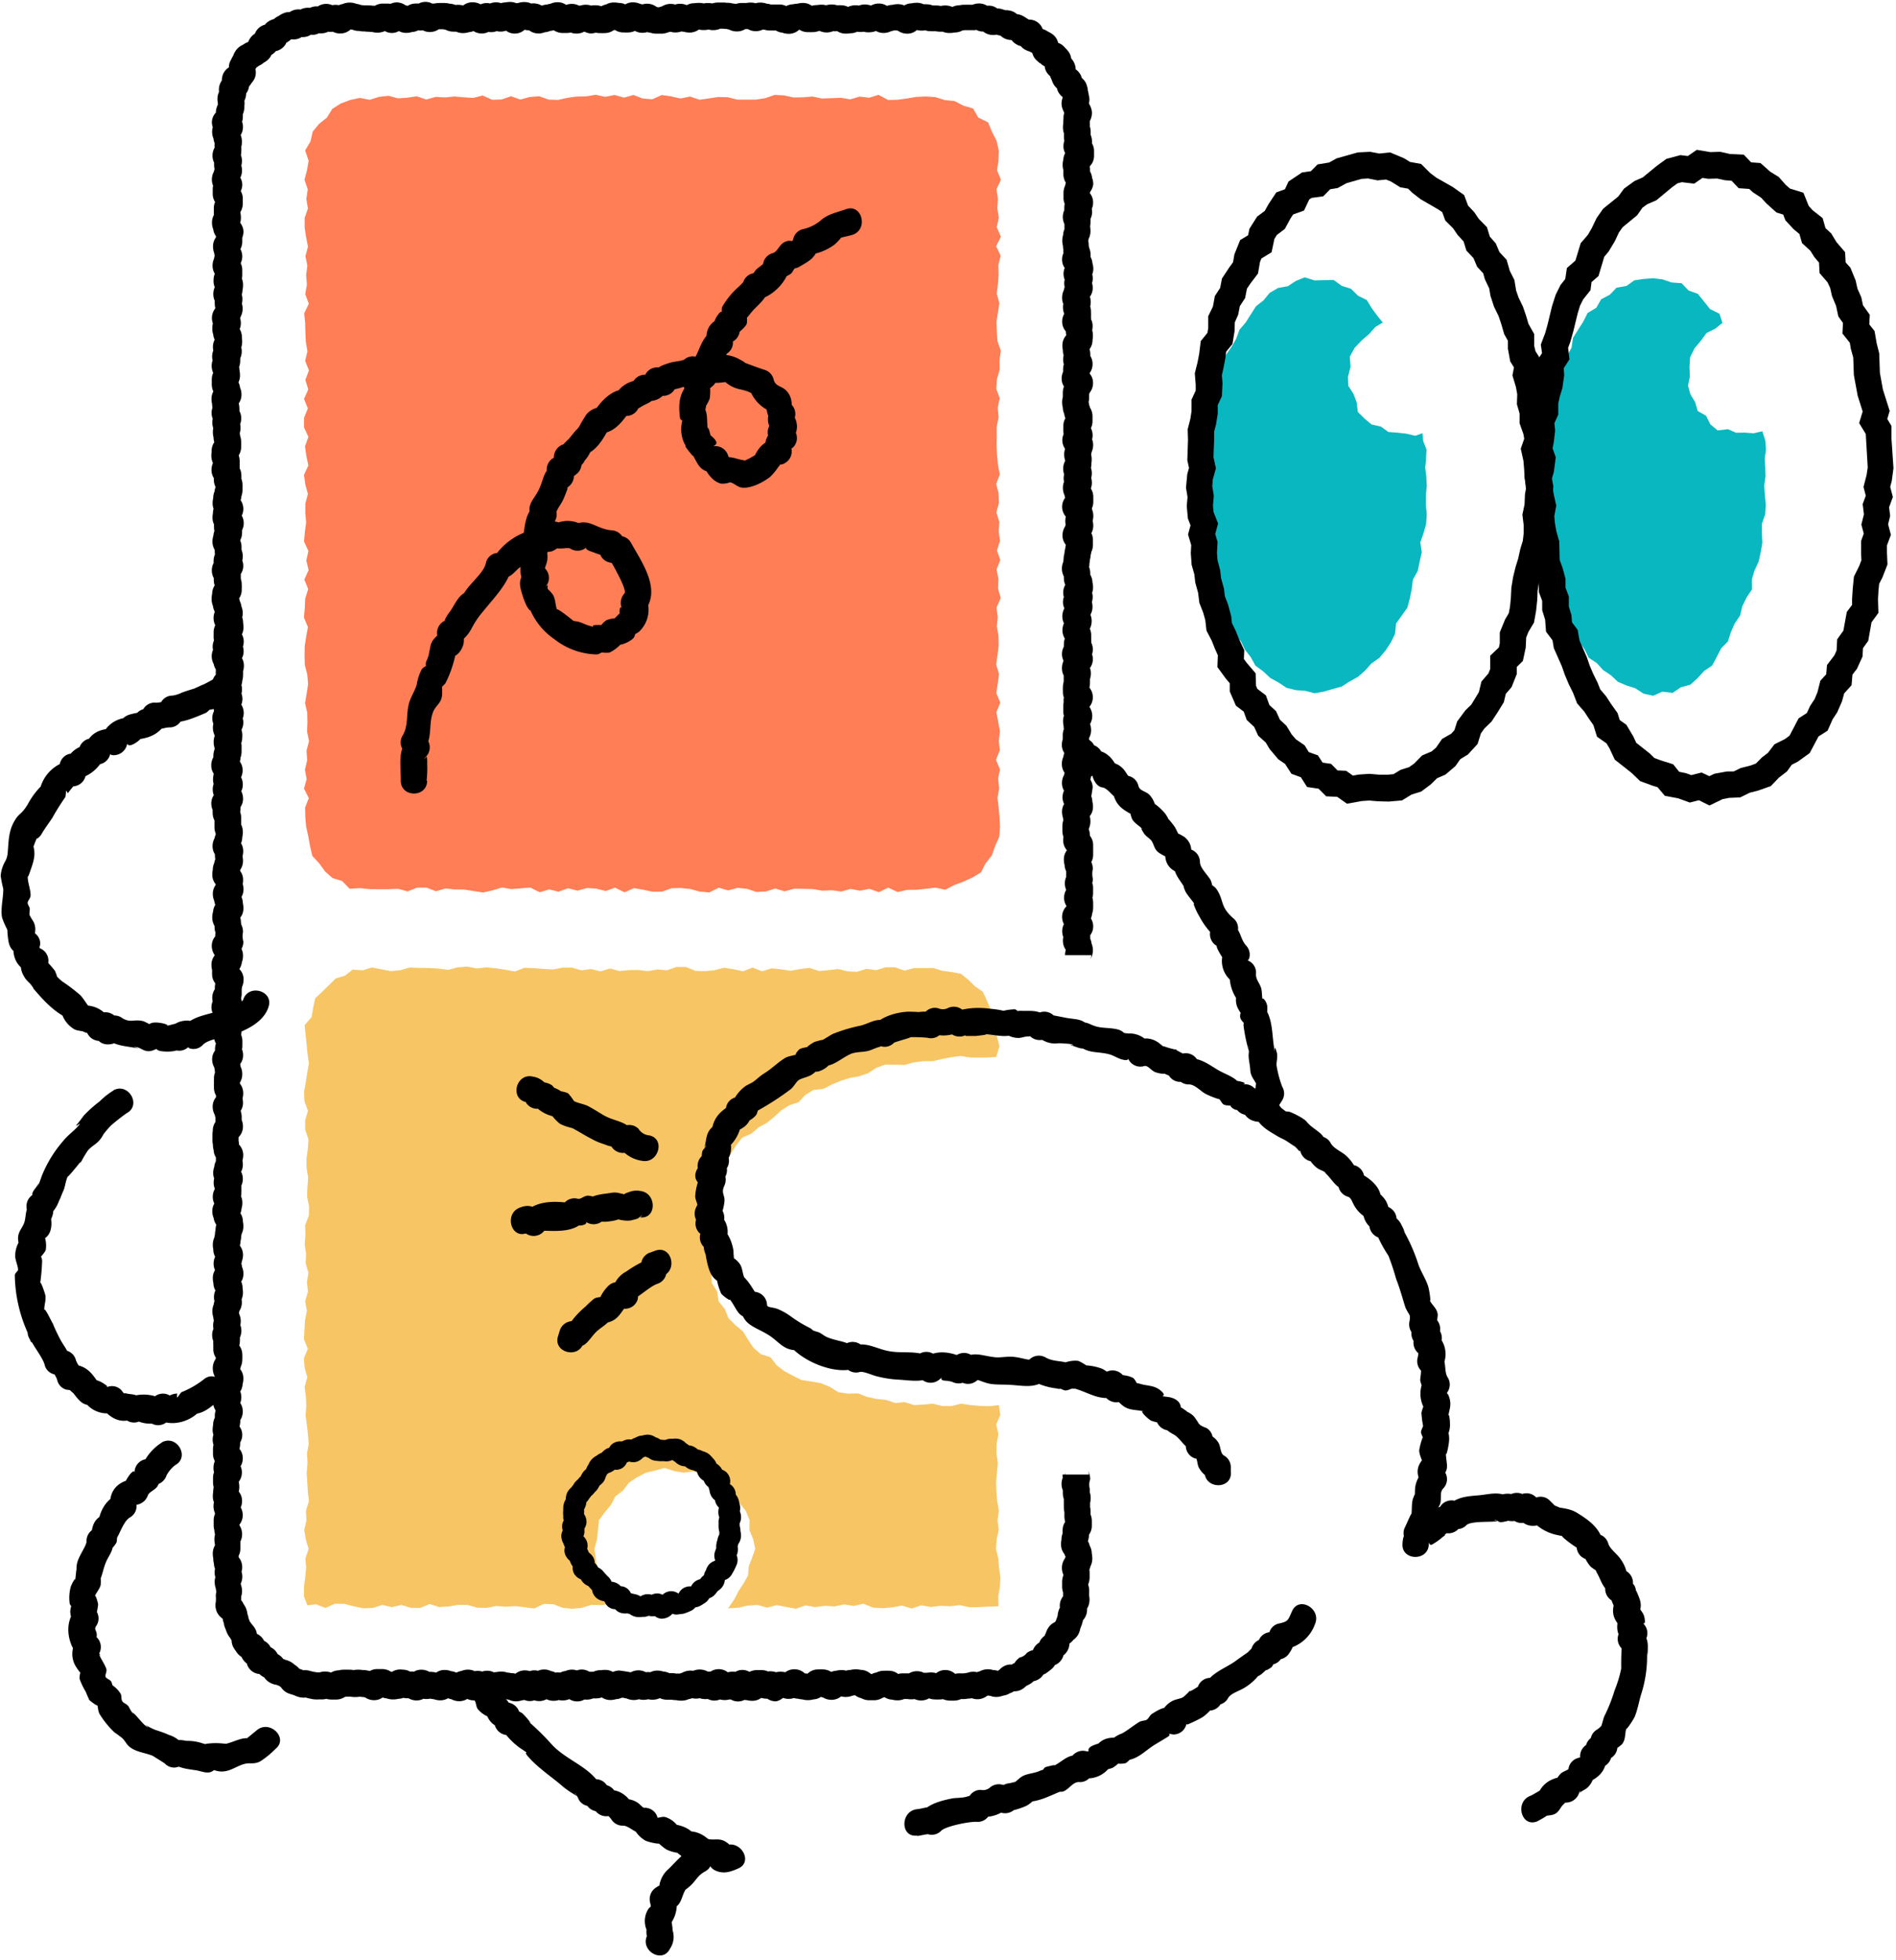
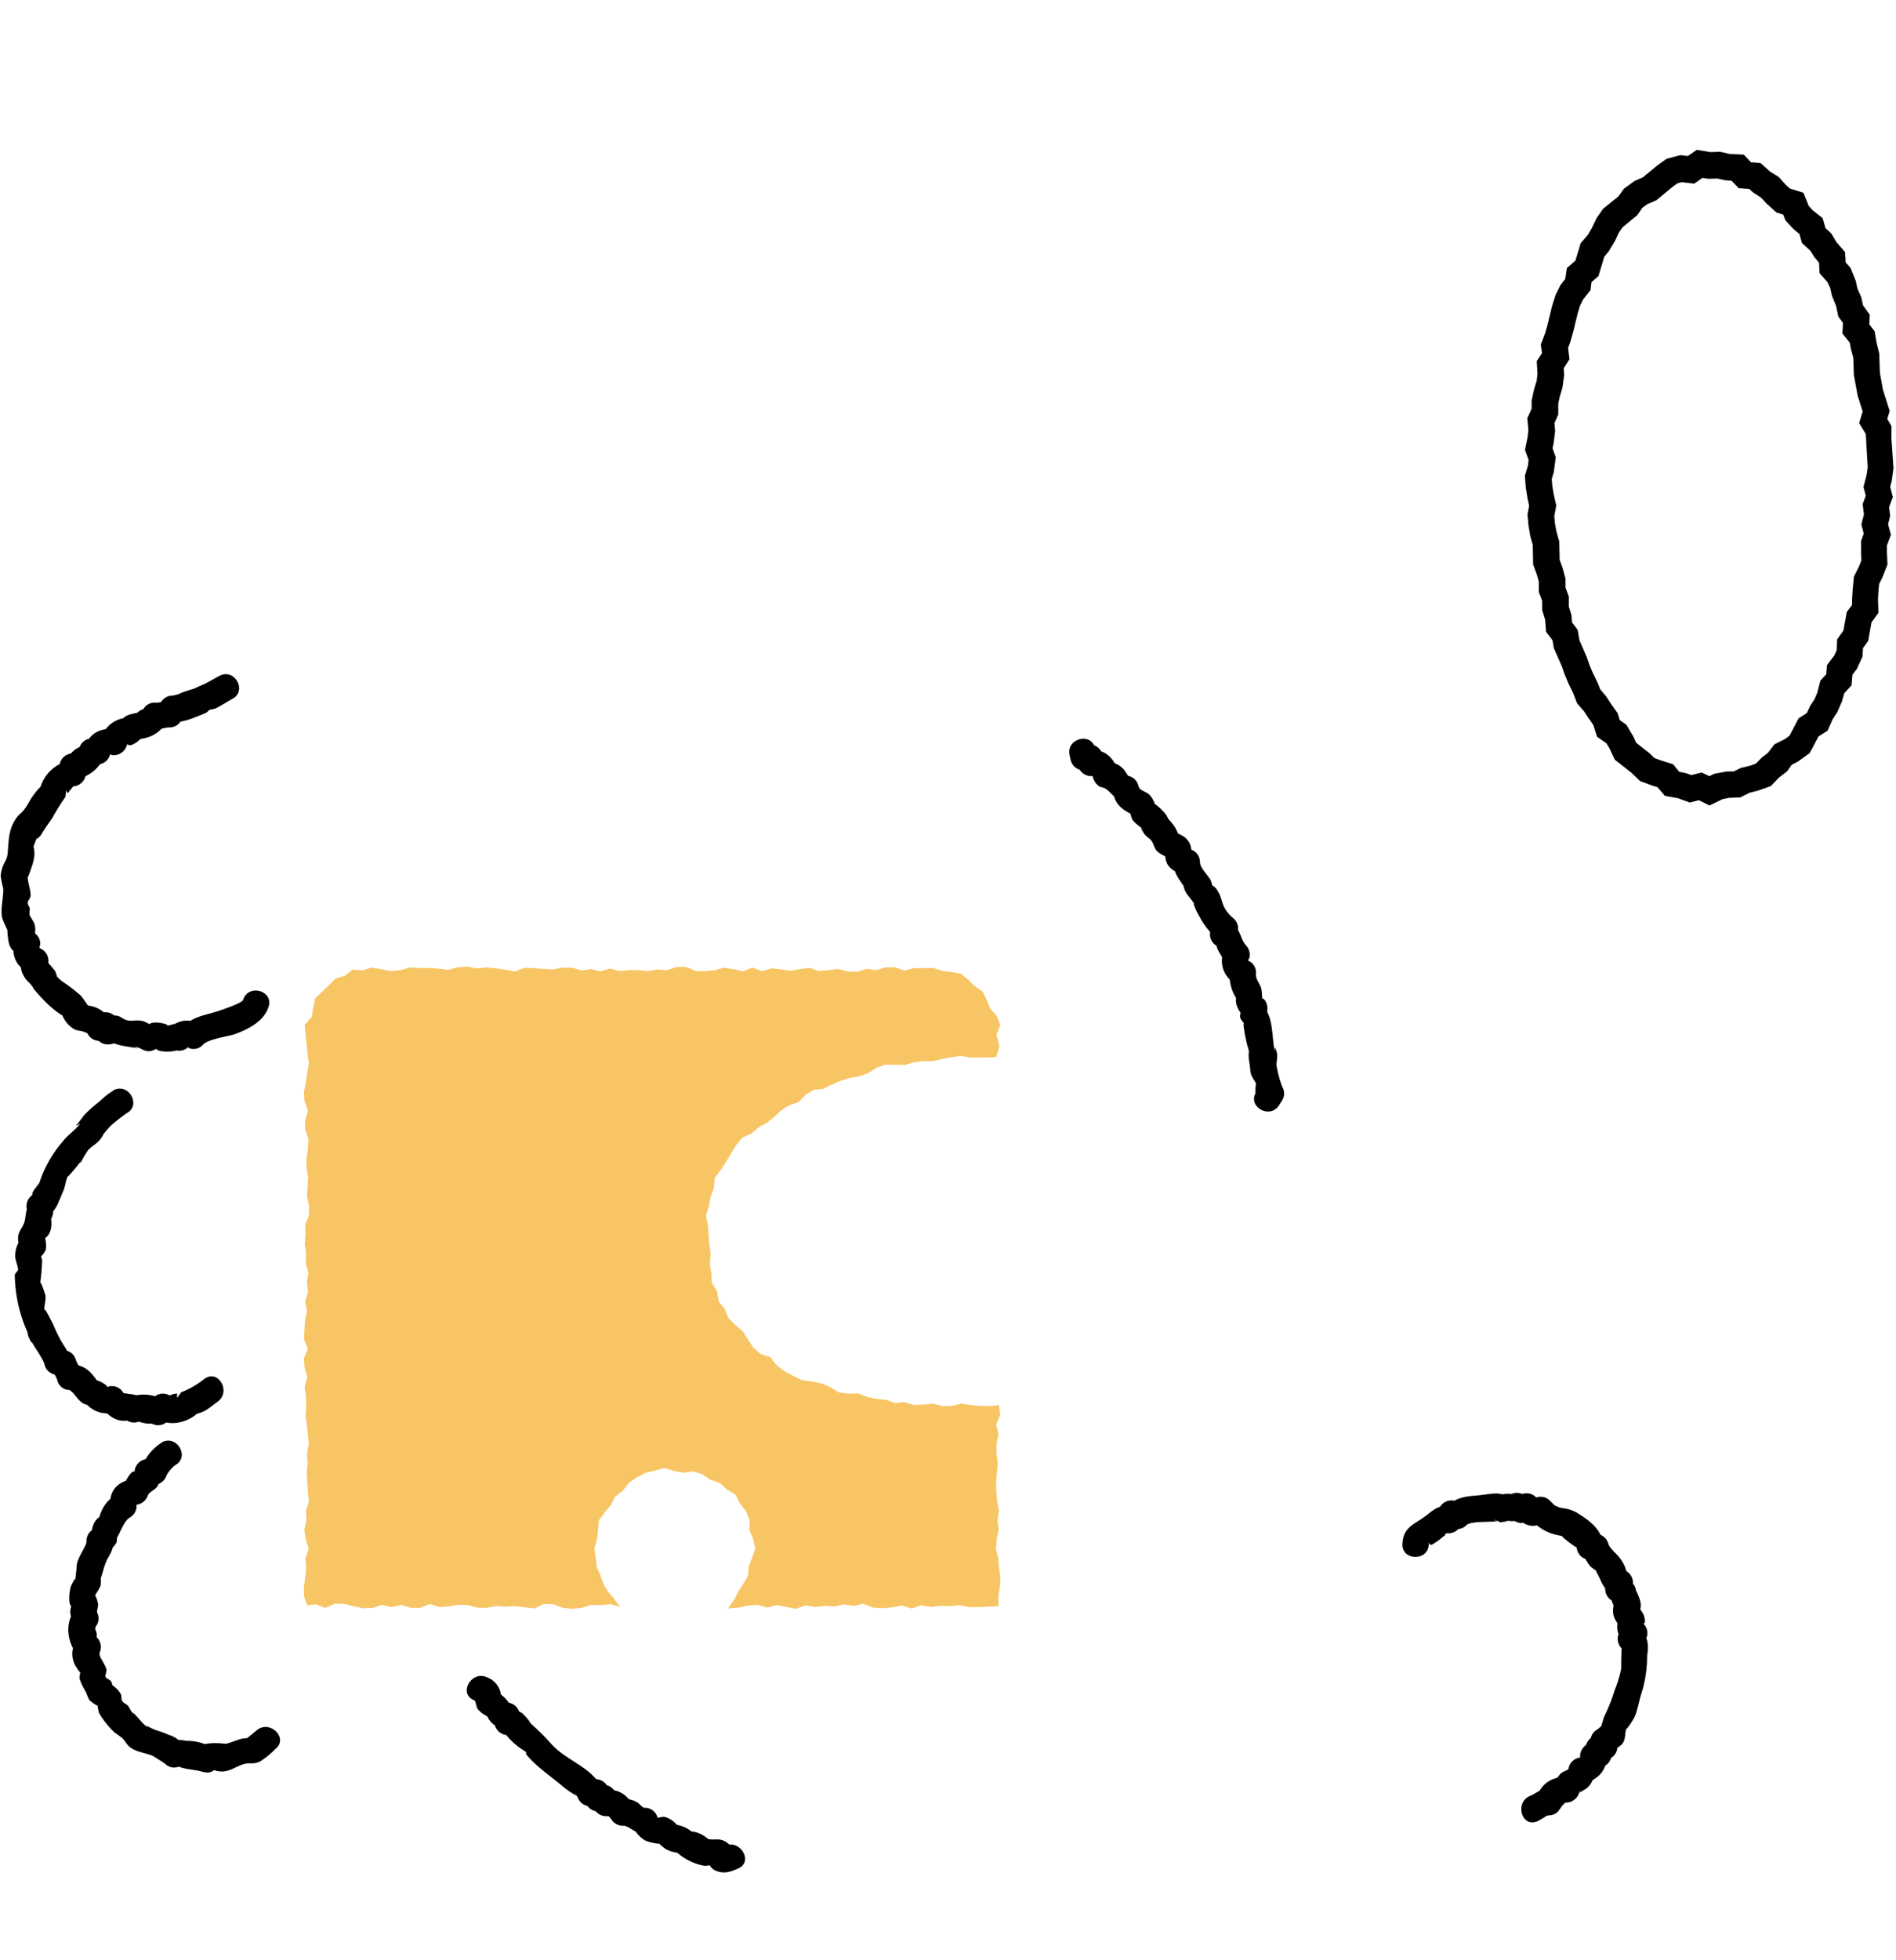
<svg xmlns="http://www.w3.org/2000/svg" width="180" height="186" viewBox="0 0 180 186">
  <g fill="none" fill-rule="nonzero">
-     <path fill="#09B7C0" d="M133.515 41.15l-.84-.095-.865-.065-.705-.511-.885-.196-.68-.566-.63-.627-.12-.942-.3-.778-.485-.762-.03-.872.24-.912-.07-.983.465-.842.655-.687.695-.602.63-.697.69-.41-.49-.597-.54-.732-.49-.802-.845-.422-.655-.651-.88-.276-.76-.552-.935.01-.89.026-.92-.291-.85.34-.76.502-.925.165-.795.462-.59.712-.715.566-.495.772-.48.762-.595.692-.315.862-.45.783-.525.752-.41.812-.215.887-.245.872-.225.878-.26.867.03.933-.315.857-.05.902-.54.843-.035.912.165.923.05.907-.13.902.135.903-.1.902-.045.908.015.902-.005.913-.01.917.22.887.215.883.01.922.245.883.575.782.215.877.035.938.37.837.53.757.155.917.28.888.75.611.39.828.56.712.45.817.74.541.665.622.8.441.755.501.885.216.89.065.87.23.885-.155.845-.245.86-.24.75-.482.785-.436.675-.592.595-.672.765-.541.59-.697.5-.762.4-.827.095-.968.525-.742.545-.757.235-.877.18-.893.115-.907.455-.812.185-.888.2-.887-.14-.938.305-.867.245-.882.065-.908-.09-.912.005-.908.085-.902-.045-.852-.105-.848.08-.862.045-.862-.32-.823-.07-.732-.68.246zM165.66 41.05l-.84.01-.775-.336-.98.116-.69-.577-.415-.817-.785-.446-.245-.847-.445-.732-.23-.828.175-.857-.035-.907.06-.933.41-.837.595-.707.55-.752.835-.416.68-.552-.285-.862-.9-.446-.565-.712-.585-.727-.885-.32-.66-.693-.955-.07-.85-.29-.9-.111-.89.07-.895.13-.75.537-.935.16-.635.667-.825.431-.465.813-.825.49-.415.828-.485.762-.485.772-.14.938-.435.787-.585.732-.265.872-.425.812.165.993-.41.822-.115.903-.455.832.075.932-.295.873-.225.887.33.938-.28.887-.055.907.03.908.25.902-.395.918.19.897-.075.918.425.867-.215.943.22.887.32.862.345.853.055.917.115.917.37.833.545.762.01.977.55.747.615.697.3.868.535.727.41.827.775.521.6.657.74.496.655.612.81.35.835.262.795.516.91.2.885-.386.96.116.78-.527.91-.25.685-.622.615-.682.77-.516.44-.822.415-.808.64-.656.28-.878.36-.822.515-.752.21-.882.395-.813.515-.777-.005-.947.255-.862.39-.838.2-.887.155-.893-.04-.922v-.907l.31-.878.055-.907-.085-.913-.065-.902.12-.852-.02-.858-.05-.852.12-.867-.065-.858-.285-.872-.835.19z" />
    <path fill="#F8C564" d="M84.125 132.832l-.91-.09-.895-.196-.86-.336-.94.03-.915-.13-.805-.506-.84-.351-.91-.166-.94-.135-.825-.411-.815-.436-.74-.562-.585-.762-.92-.29-.695-.607-.52-.782-.48-.777-.715-.592-.66-.657-.34-.862-.59-.732-.135-.933-.505-.797-.05-.937-.15-.898.085-.927-.13-.893-.065-.902-.065-.907-.19-.933.28-.887.165-.903.305-.862.085-.948.585-.747.495-.762.455-.787.49-.782.585-.737.865-.37.68-.597.795-.432.695-.571.675-.612.76-.486.875-.286.645-.692.775-.476.945-.105.8-.411.83-.346.855-.271.895-.16.845-.286.79-.517.85-.31.925.015.92.02.865-.241.89-.115h.9l.88-.206.885-.17.9-.12.9.145.895.01.9-.015.68-.045.305-1.018-.285-1.083.365-.918-.345-.857-.605-.707-.335-.797-.38-.812-.735-.511-.63-.617-.71-.572-.89-.165-.875-.12-.87-.266-.9.01h-.905l-.905.24-.9-.31-.9-.005-.905.275-.9-.13-.9.28-.905-.034-.9-.226-.905.105-.9.086-.905-.296-.9.105-.905.166-.9-.136-.905-.095-.9.276-.905-.351-.9.356-.905-.196-.9-.145-.905.24-.9.086-.905-.025-.905-.371h-.9l-.905.315-.9-.08-.905.16-.905-.11-.9.015-.9.086-.9-.241-.905.27-.9-.22-.905.126-.905-.261-.9.01-.9.165-.905-.05-.905-.075-.905-.03-.9.35-.905-.165-.905-.14-.905-.08-.905.095-.905-.175-.9.07-.905.24-.905-.12-.905-.055-.905-.005-.905-.045-.905.25-.905.096-.91-.176-.905-.17-.88.27-.935-.075-.74.582-.875.26-.645.637-.635.622-.67.627-.195.912-.145.872-.665.762.095.918.095.902.085.903.13.902-.16.903-.135.902-.165.908.045.897.33.902-.275.903.02.902.305.903-.065.902-.125.907.005.903.15.902-.065.903-.04.902.19.903-.015.902-.355.902.025.908-.07.902.135.903-.04.902.26.903-.14.902.1.907-.27.903.165.902-.175.903-.055.907-.04.903.36.902-.375.897.075.903.25.902-.255.903.12.907.04.903-.07.902.125.902.1.903.075.907-.17.903.06.902-.085.908.055.902.055.902.105.908-.285.907.05.903-.21.902.145.908.27.902-.305.908.07.902-.09.907-.12.908.01.907.32.822.81-.095.9.346.9-.4.905.014.9.236.9.185.895-.035.9-.29.9.215.9-.21.905.275.9.005.9-.366.9.29.9-.06.905-.155.9.015.9.256.905.02.9-.18.9.07.905-.055.905.105.9.115.9-.43.905.024.9.346.905.09.9-.09.905-.28.905.02.905-.086.925.26-.56-.746-.555-.667-.46-.737-.285-.822-.35-.802-.1-.868-.13-.872.245-.892.095-.898.095-.927.555-.752.58-.697.415-.807.72-.547.57-.747.76-.511.825-.431.9-.216.895-.246.93.296.875.15.935-.12.865.271.75.531.88.291.68.617.815.486.425.842.575.732.35.858-.015.952.355.853.195.912-.305.862-.315.808-.065.872-.43.747-.465.712-.395.772-.605.882.97-.07.915-.2.91-.06.915.255.91-.24.915.18.915.165.915-.32.91.165.915-.12.915.055.915-.19.915.145.915-.21.915.37.915.055.915-.08.915-.17.92.28.91-.306.915.16.92-.11.915.036.915-.1.915.2.92-.015.92-.045.92-.035-.03-.908.155-.907.055-.908-.135-.907-.065-.902-.225-.908.065-.907.195-.908-.11-.907.125-.908-.165-.912-.07-.908-.03-.902.085-.912.08-.903-.13-.912.015-.908.175-.907-.215-.913.39-.912-.135-.923-.925.1-.89-.03-.89-.08-.89-.13-.895.22h-.895l-.88-.22-.9.085-.895.045-.875-.275-.905.08z" />
-     <path fill="#000" d="M73.67 161.434a1.427 1.427 0 0 1-.82-.25 1.766 1.766 0 0 1-.58-.08c-.243.184-.54.282-.845.28a2.09 2.09 0 0 1-.5-.06 1.925 1.925 0 0 1-.245-.03c-.413.214-.906.199-1.305-.04h-.135c-.29.08-.595.08-.885 0-.376.156-.802.14-1.165-.046a1.746 1.746 0 0 1-.76-.07 1.86 1.86 0 0 1-.725 0c-.104.039-.21.067-.32.085a1.641 1.641 0 0 1-.685.146 2.18 2.18 0 0 1-.5-.05c-.148 0-.295-.013-.44-.04H63.325a1.571 1.571 0 0 1-.68-.15 1.69 1.69 0 0 1-1.105.104c-.29.078-.595.078-.885 0-.152.05-.31.076-.47.076a1.641 1.641 0 0 1-.685-.146 1.606 1.606 0 0 1-.32-.07.773.773 0 0 1-.155 0c-.17.081-.356.128-.545.135a1.756 1.756 0 0 1-.54.08c-.287 0-.567-.085-.805-.245-.175.06-.36.091-.545.09h-.275a1.656 1.656 0 0 1-.83.105c-.21.121-.448.184-.69.181a1.322 1.322 0 0 1-.745-.216 1.656 1.656 0 0 1-1 .086 1.636 1.636 0 0 1-1.175-.076 1.372 1.372 0 0 1-.68.176 1.387 1.387 0 0 1-.47-.075c-.31.109-.65.096-.95-.035-.08.02-.162.035-.245.045-.171.057-.35.087-.53.09a1.552 1.552 0 0 1-.7-.16 1.287 1.287 0 0 1-.215-.036 1.64 1.64 0 0 1-.5-.07c-.378.27-.864.336-1.3.176a1.257 1.257 0 0 1-1-.045c-.31.077-.637.043-.925-.096a1.397 1.397 0 0 1-.755.216 1.547 1.547 0 0 1-.75-.186 1.337 1.337 0 0 1-.32-.095c-.221.132-.473.2-.73.2a1.73 1.73 0 0 1-.605-.105 1.85 1.85 0 0 1-.34-.055c-.134.023-.27.035-.405.035-.086 0-.171-.008-.255-.025-.2.107-.423.162-.65.16a1.457 1.457 0 0 1-.76-.205 2.384 2.384 0 0 1-.5-.04c-.15.055-.31.086-.47.09a1.945 1.945 0 0 1-.5.06 1.816 1.816 0 0 1-.595-.095 1.746 1.746 0 0 1-.4-.09c-.237.168-.52.257-.81.256-.3.001-.595-.088-.845-.256l-.15-.04a2.09 2.09 0 0 1-.315-.03h-.075c-.14.02-.28.03-.42.03-.142 0-.285-.012-.425-.035h-.43l-.12.025c-.25.164-.542.25-.84.246h-.45a1.89 1.89 0 0 1-.47-.066 1.75 1.75 0 0 1-.56.05h-.09a2.449 2.449 0 0 1-.43 0c-.17 0-.345-.05-.5-.08-.155-.03-.245-.06-.37-.095a1.745 1.745 0 0 1-.66-.05 2.815 2.815 0 0 1-.39-.146l-.1-.04-.125-.04c-.13-.04-.255-.075-.37-.12a1.536 1.536 0 0 1-.7-.577 2.13 2.13 0 0 1-.175-.14c-.065 0-.15-.05-.245-.09a1.782 1.782 0 0 1-.675-.236 1.472 1.472 0 0 1-.5-.476 2.194 2.194 0 0 1-.315-.19 1.872 1.872 0 0 1-.145-.126 1.351 1.351 0 0 1-1.195-1.003 1.256 1.256 0 0 1-.23-.205 1.324 1.324 0 0 1-.265-.416 1.436 1.436 0 0 1-.41-.361 6.02 6.02 0 0 1-.22-.316l-.075-.116a1.437 1.437 0 0 1-.245-.797.927.927 0 0 1-.095-.135v-.03a2.06 2.06 0 0 1-.295-.436 3.194 3.194 0 0 1-.155-.381.673.673 0 0 0-.035-.09 3.094 3.094 0 0 1-.14-.412v-.08a2.07 2.07 0 0 1-.115-.431.652.652 0 0 0-.05-.075 1.469 1.469 0 0 1-.6-.868c-.06-.25-.06-.511 0-.762a2.418 2.418 0 0 1 0-.25v-.07a1.538 1.538 0 0 1 .045-.587c-.03-.1-.05-.202-.06-.306a1.98 1.98 0 0 1-.105-.611c0-.153.021-.305.065-.452a1.508 1.508 0 0 1-.03-.792 1.372 1.372 0 0 1-.105-.501 1.96 1.96 0 0 1-.065-.502c-.03-.148-.046-.3-.045-.45-.001-.27.07-.535.205-.768v-.1a2.408 2.408 0 0 1-.05-.501c0-.15.02-.298.06-.442a1.563 1.563 0 0 1-.065-.4 1.77 1.77 0 0 1-.065-.502v-.446c0-.199.04-.395.12-.577v-.105a1.628 1.628 0 0 1-.135-.672c0-.12.014-.239.04-.356a1.437 1.437 0 0 1-.105-.541 2.468 2.468 0 0 1 .03-.411c.002-.159.019-.316.05-.472a1.774 1.774 0 0 1-.06-.47v-.166-.286c.002-.172.034-.341.095-.501a1.387 1.387 0 0 1-.055-.387c0-.21.037-.419.11-.616v-.095a1.367 1.367 0 0 1-.155-.642 1.237 1.237 0 0 0 0-.156v-.295c0-.137.017-.274.05-.406a1.473 1.473 0 0 1-.08-.502 1.382 1.382 0 0 1 .07-.451 1.397 1.397 0 0 1-.075-.451c0-.157.015-.313.045-.466a1.507 1.507 0 0 1 .165-.702v-.05-.136a1.473 1.473 0 0 1 .07-.466c0-.025 0-.055-.025-.085a1.552 1.552 0 0 1-.22-.803c.09-.294.09-.608 0-.902a1.653 1.653 0 0 1 .12-.637c.02-.175.073-.345.155-.501a1.537 1.537 0 0 1-.145-.416c-.1-.22-.15-.46-.15-.702-.002-.308.09-.609.265-.862 0-.045.025-.09.035-.126a1.457 1.457 0 0 1-.25-.812v-.29-.161a2.041 2.041 0 0 1 0-.32 1.563 1.563 0 0 1-.11-.582c0-.204.042-.406.125-.592-.02-.1-.03-.203-.03-.306 0-.158.023-.314.065-.466a1.508 1.508 0 0 1-.05-.321 1.734 1.734 0 0 1-.085-.567 1.593 1.593 0 0 1 .125-.646c.014-.106.037-.21.07-.311a1.508 1.508 0 0 1-.045-.391 1.447 1.447 0 0 1 .135-.622 1.417 1.417 0 0 1-.19-.697 2.056 2.056 0 0 1-.055-.501 1.361 1.361 0 0 1 .205-.732 1.508 1.508 0 0 1-.13-.622c0-.227.049-.451.145-.656a1.402 1.402 0 0 1-.175-.692 1.83 1.83 0 0 1-.045-.452c0-.242.052-.482.155-.701 0-.096.03-.176.045-.246.004-.147.022-.293.055-.436 0-.17.027-.34.08-.502a1.38 1.38 0 0 1-.255-.636 1.678 1.678 0 0 1-.13-.657 1.417 1.417 0 0 1 .19-.722 1.397 1.397 0 0 1-.145-.632 1.477 1.477 0 0 1 .2-.757 1.543 1.543 0 0 1-.115-.596 1.448 1.448 0 0 1 .05-.391 1.347 1.347 0 0 1-.095-.502 1.694 1.694 0 0 1 .1-.596c.016-.19.069-.373.155-.542v-.215-.15a1.406 1.406 0 0 1-.21-.673 1.875 1.875 0 0 1-.07-.531 1.77 1.77 0 0 1-.045-.451v-.451a2.327 2.327 0 0 1 .03-.402c-.006-.307.085-.61.26-.862a.457.457 0 0 1 0-.085 2.247 2.247 0 0 1 0-.31 1.432 1.432 0 0 1-.075-.282 1.568 1.568 0 0 1-.195-.762 1.381 1.381 0 0 1 .315-.892v-.176a1.442 1.442 0 0 1-.19-.797 2.966 2.966 0 0 1 0-.376 2.64 2.64 0 0 1 0-.336v-.115c-.002-.19.032-.379.1-.556a2.317 2.317 0 0 1-.035-.291 1.653 1.653 0 0 1-.035-.18 1.562 1.562 0 0 1-.205-.773c-.003-.3.094-.593.275-.832a.287.287 0 0 1 0-.065c-.008-.204.02-.408.085-.602a1.507 1.507 0 0 1-.2-.752 1.508 1.508 0 0 1 0-.27 1.417 1.417 0 0 1-.14-.627c-.003-.21.036-.418.115-.612v-.286-.17a1.422 1.422 0 0 1-.085-1.289 1.467 1.467 0 0 1 .205-1.148v-.08a2.197 2.197 0 0 1 .045-.471 1.386 1.386 0 0 1-.305-.878v-.31a.382.382 0 0 0 0-.08 1.915 1.915 0 0 1-.06-.502 1.411 1.411 0 0 1 .295-.872.282.282 0 0 1 0-.06 1.507 1.507 0 0 1-.265-.863 1.36 1.36 0 0 1 .325-.892 1.89 1.89 0 0 1 .03-.356 1.653 1.653 0 0 1-.09-.542c0-.04 0-.085-.025-.135a1.588 1.588 0 0 1-.195-.767c0-.188.027-.376.08-.556.017-.228.089-.449.21-.642a1.688 1.688 0 0 1-.105-.396 1.638 1.638 0 0 1-.13-.657c-.002-.3.093-.594.27-.837V83.9a1.391 1.391 0 0 1-.32-.898 2.182 2.182 0 0 1 .045-.466c.003-.23.053-.457.145-.667.016-.119.048-.235.095-.346a1.629 1.629 0 0 1-.035-.326v-.135a1.401 1.401 0 0 1-.225-.767 1.578 1.578 0 0 1 .19-.762c.024-.122.061-.242.11-.356a.442.442 0 0 1 0-.08 1.553 1.553 0 0 1-.12-.607 1.473 1.473 0 0 0 0-.17v-.281-.196a1.507 1.507 0 0 1-.17-.707 1.629 1.629 0 0 1 0-.28 1.507 1.507 0 0 1-.13-.617c-.004-.28.078-.555.235-.787a1.618 1.618 0 0 1-.1-.567c0-.17.028-.34.085-.501a1.508 1.508 0 0 1-.055-.401 2.05 2.05 0 0 1 .055-.501v-.09a1.361 1.361 0 0 1-.225-.768c-.002-.27.067-.536.2-.772v-.095a1.734 1.734 0 0 1 .11-.637v-.175a1.78 1.78 0 0 1-.08-.547c-.002-.18.027-.36.085-.531v-.11a1.663 1.663 0 0 1-.16-.712c0-.124.015-.247.045-.366a1.457 1.457 0 0 1 .05-1.179 1.206 1.206 0 0 1 0-.14 1.719 1.719 0 0 1-.06-.857 1.478 1.478 0 0 1-.06-1.083 1.362 1.362 0 0 1-.065-.431c-.004-.36.128-.707.37-.973a2.614 2.614 0 0 1 0-.386v-.115a1.39 1.39 0 0 1-.2-.502 1.578 1.578 0 0 1-.19-.762c0-.202.042-.402.125-.586a1.422 1.422 0 0 1 .09-.898 1.372 1.372 0 0 1-.035-.32v-.311a1.005 1.005 0 0 0 0-.14c0-.232.053-.46.155-.668a1.563 1.563 0 0 1-.06-1.233.452.452 0 0 1 0-.08 1.562 1.562 0 0 1-.16-.526 1.628 1.628 0 0 1-.125-.647 2.287 2.287 0 0 1 .05-.502c.004-.28.087-.553.24-.787a1.77 1.77 0 0 1-.085-.536v-.166a1.507 1.507 0 0 1-.185-.742 1.427 1.427 0 0 1 .17-.681 1.583 1.583 0 0 1 0-.221c0-.21.044-.42.13-.612a1.704 1.704 0 0 1-.025-.29v-.126a1.507 1.507 0 0 1-.215-.782 1.79 1.79 0 0 1 .085-.561c.012-.153.045-.303.1-.447a1.85 1.85 0 0 1-.035-.35 1.664 1.664 0 0 1 0-.276 1.417 1.417 0 0 1-.145-.627 2.202 2.202 0 0 1 .04-.441c0-.143.02-.284.06-.421-.06-.16-.09-.33-.09-.502a1.955 1.955 0 0 1 .055-.5c0-.212.041-.422.12-.618.017-.134.047-.267.09-.396a.503.503 0 0 0 0-.08c-.1-.215-.152-.45-.15-.687a1.09 1.09 0 0 1 0-.13 1.402 1.402 0 0 1-.22-.772c-.001-.226.045-.45.135-.657a1.583 1.583 0 0 1-.15-.682c0-.127.008-.254.025-.38a1.462 1.462 0 0 1 .255-.907 1.719 1.719 0 0 1-.075-.472 1.96 1.96 0 0 1-.06-.502c0-.124.012-.249.035-.37a1.618 1.618 0 0 1-.05-.883 1.508 1.508 0 0 1-.11-.557c.003-.17.032-.34.085-.501a1.704 1.704 0 0 1-.035-.34 2.116 2.116 0 0 1-.055-.502c-.002-.242.058-.48.175-.692-.1-.208-.15-.436-.15-.667v-.18-.271c-.003-.221.043-.44.135-.642a1.693 1.693 0 0 1-.145-.687c.001-.17.032-.34.09-.501a1.508 1.508 0 0 1 .065-.938 1.428 1.428 0 0 1-.035-.34 1.467 1.467 0 0 1 .165-.687 1.467 1.467 0 0 1-.14-.502 1.704 1.704 0 0 1-.08-.646c0-.134.017-.267.05-.397a1.466 1.466 0 0 1 .225-1.419v-.05a1.79 1.79 0 0 1-.045-.39 1.609 1.609 0 0 1 0-.281 1.568 1.568 0 0 1 0-1.294 1.457 1.457 0 0 1-.115-.682c-.001-.205.04-.408.12-.596a1.407 1.407 0 0 1-.215-.762 1.608 1.608 0 0 1 .145-.682c.009-.087.027-.173.055-.256a1.955 1.955 0 0 1-.045-.265 1.694 1.694 0 0 1-.11-.612c-.008-.314.088-.62.275-.872v-.116a1.416 1.416 0 0 1-.255-.652 1.653 1.653 0 0 1-.12-.636 1.507 1.507 0 0 1 .175-.712v-.196-.305c.003-.05.003-.1 0-.15-.002-.204.04-.406.12-.592a1.386 1.386 0 0 1-.225-.773 1.508 1.508 0 0 0 0-.17v-.28c.001-.11.013-.22.035-.327a1.392 1.392 0 0 1-.115-.571 1.557 1.557 0 0 1 .195-.767c.014-.077.034-.152.06-.226a1.619 1.619 0 0 1-.04-.37 1.252 1.252 0 0 1 0-.247 1.432 1.432 0 0 1-.155-.661 1.507 1.507 0 0 1 .195-.757v-.156c-.006-.1-.006-.2 0-.3a1.623 1.623 0 0 1-.105-.417 1.638 1.638 0 0 1-.065-1.073 1.437 1.437 0 0 1-.085-.5c.015-.336.152-.653.385-.893a1.05 1.05 0 0 1 0-.126c.022-.214.083-.423.18-.616V9.74a1.73 1.73 0 0 1 0-.697c.026-.112.065-.222.115-.326a1.508 1.508 0 0 1 .27-1.082 1.442 1.442 0 0 1 .12-.617c.114-.258.304-.475.545-.622-.002-.26.071-.516.21-.737l.03-.07c.06-.115.12-.23.19-.34v-.031c.067-.167.155-.325.26-.471.17-.22.394-.393.65-.502.131-.098.276-.178.43-.235l.085-.07a1.504 1.504 0 0 1 .61-.742c.093-.242.25-.454.455-.612.148-.115.318-.197.5-.24.096-.13.217-.239.355-.322.155-.096.323-.17.5-.215.122-.108.256-.2.4-.276h.025c.13-.097.271-.18.42-.246.202-.1.425-.148.65-.14.113-.077.236-.138.365-.18.212-.075.438-.096.66-.06.11-.06.228-.104.35-.13.18-.045.366-.055.55-.031.145-.069.3-.114.46-.135.095-.01.19-.01.285 0a1.427 1.427 0 0 1 1.375-.12c.206-.04.419-.04.625 0 .112-.05.23-.086.35-.106.213-.093.443-.141.675-.14.218-.003.433.038.635.12.15.016.296.053.435.11.1.007.198.02.295.04.116-.01.234-.01.35 0H35c.129-.002.258.006.385.025h.22c.223-.13.477-.2.735-.2h.45c.094 0 .188.009.28.025.192-.092.402-.14.615-.14.292.011.575.107.815.275.067.014.132.034.195.06.234-.15.507-.228.785-.225.091-.008.184-.008.275 0 .397-.21.873-.21 1.27 0h.215a2.09 2.09 0 0 1 .5-.05h.445c.169 0 .337.022.5.065.189.008.375.048.55.12.246-.029.495-.012.735.05.252-.2.564-.308.885-.305.265-.002.527.063.76.19h.035c.277-.121.586-.147.88-.075a1.496 1.496 0 0 1 1.03-.035c.133-.04.271-.062.41-.065.153-.031.309-.046.465-.046.198 0 .394.04.575.12l.22-.03c.178-.055.364-.082.55-.08.224-.001.446.047.65.14.346-.049.7.022 1 .201.16-.059.33-.094.5-.105.104-.033.211-.056.32-.07.216-.1.452-.152.69-.15.29-.003.574.087.81.255.395-.15.834-.126 1.21.065h.13c.175-.054.357-.081.54-.08.17 0 .339.028.5.08.122-.024.246-.034.37-.03a1.75 1.75 0 0 1 .55.08h.06c.136-.074.283-.128.435-.16.229-.124.485-.188.745-.185.153 0 .305.015.455.045.214-.002.426.044.62.135.218-.13.467-.197.72-.195.24 0 .477.05.695.15.07.011.138.028.205.05a1.497 1.497 0 0 1 1.35.236l.1.03h.145c.086-.034.175-.061.265-.08.245-.157.53-.239.82-.236.145 0 .29.02.43.06.15-.048.307-.072.465-.07.22-.003.438.042.64.13.216-.124.461-.188.71-.185.15-.02.3-.03.45-.03.15-.002.3.015.445.05.271-.05.549-.05.82 0 .171-.056.35-.085.53-.085h.45c.13-.003.26.005.39.025h.055c.18 0 .36.023.535.07.094.005.188.018.28.04.17-.062.35-.092.53-.09H70.84c.147-.028.296-.042.445-.04.152-.002.304.02.45.065.144-.045.294-.067.445-.065a1.73 1.73 0 0 1 .605.105c.131.008.26.033.385.075H73.975c.232-.002.461.05.67.15.197-.106.416-.165.64-.17a2.14 2.14 0 0 1 .41-.055c.173-.046.351-.07.53-.07.303-.004.6.091.845.27a1.74 1.74 0 0 1 .5-.07c.149-.024.3-.036.45-.035.14.001.28.02.415.055a1.81 1.81 0 0 1 1.03 0 3.59 3.59 0 0 1 .375 0c.233-.002.462.05.67.156A1.67 1.67 0 0 1 81.54.53c.367-.14.773-.14 1.14 0 .233-.129.494-.196.76-.195.267-.002.529.073.755.215h.03a1.79 1.79 0 0 1 .5-.09c.163-.043.331-.064.5-.065.214-.003.427.038.625.12.21-.13.453-.2.7-.2.164-.038.332-.054.5-.05.221-.003.44.045.64.14.086-.008.174-.008.26 0 .21.001.419.04.615.115h.29c.155-.002.309.013.46.046a1.95 1.95 0 0 1 .44-.046c.226 0 .449.048.655.14.212-.102.444-.157.68-.16.164-.037.332-.054.5-.05h.12c.112-.007.223-.007.335 0h.285c.218-.09.454-.131.69-.12.246.01.486.085.695.215.108-.012.217-.012.325 0 .23.03.45.12.635.261.121-.006.243.008.36.04.132.033.262.073.39.12.21-.006.42.023.62.086.186.06.356.159.5.29.155.015.307.054.45.116.143.067.28.146.41.236l.055.04c.071.036.14.078.205.125a1.36 1.36 0 0 1 1.325.902h.025c.178.06.346.144.5.251.192.086.37.199.53.336.205.193.348.442.41.717.244.084.46.233.625.431l.07.075c.1.097.192.2.275.311.148.194.242.424.27.667a1.507 1.507 0 0 1 .425 1.028c.215.148.387.35.5.586.033.079.062.159.085.24.215.17.375.398.46.658.043.133.078.268.105.406a.89.89 0 0 0 0 .1c.035.12.06.246.085.371 0 .045 0 .09.025.135.061.235.061.482 0 .717a.502.502 0 0 1 .035.106c.134.214.217.455.245.707.022.305-.046.61-.195.877v.175c.007.112.007.224 0 .336.055.175.082.358.08.542v.27c.085.2.127.415.125.632v.17c.13.22.198.472.195.728v.445c.005.377-.143.739-.41 1.003.021.118.031.237.03.356v.13c.107.187.174.394.195.607.075.196.112.403.11.612a1.577 1.577 0 0 1-.29.712l-.03.135c.2.25.308.562.305.883.003.207-.04.412-.125.601.02.1.03.2.03.301 0 .223-.05.443-.15.642.005.087.005.174 0 .26 0 .147-.012.292-.035.437v.06c.021.134.032.27.03.406.003.252-.056.502-.17.727-.01.067-.023.134-.04.2.03.14.046.283.045.427 0 .055.025.13.035.22.094.215.141.447.14.682v.206c.1.18.16.38.175.586.057.18.086.368.085.557a1.387 1.387 0 0 1-.1.501 1.508 1.508 0 0 1-.02.832c.044.145.066.295.065.446.004.306-.091.605-.27.853.055.161.082.33.08.501.001.14-.015.28-.05.416.051.162.076.331.075.502v.09a2.78 2.78 0 0 1 0 .356c.008.085.008.17 0 .255.103.2.157.422.155.647 0 .136-.014.272-.04.406.044.164.066.332.065.502a2.01 2.01 0 0 1-.035.42c.006.317-.095.626-.285.878.051.162.077.331.075.501.003.047.003.094 0 .14.144.228.22.493.215.763.005.3-.086.593-.26.837v.095c.203.245.311.555.305.873.002.337-.113.665-.325.927l-.045.13v.106a1.845 1.845 0 0 0 0 .19c.002.152-.015.304-.05.452.022.083.036.169.04.255.039.087.07.178.09.271.157.247.24.534.24.827v.456c.003.232-.05.46-.155.667.11.212.167.448.165.687.002.127-.015.254-.05.376.066.168.1.346.1.526 0 .24-.05.475-.15.692a1.256 1.256 0 0 1-.045.216c.038.144.057.292.055.441.003.13-.006.262-.025.391v.06c0 .132-.016.263-.045.391.056.162.085.331.085.502 0 .15-.02.3-.06.446.097.33.085.681-.035 1.003.155.24.236.52.235.807V47.613c.001.208-.043.413-.13.602a.814.814 0 0 1 0 .1c.088.206.132.428.13.652a1.729 1.729 0 0 1-.065.456c.04.145.06.295.06.446.002.254-.06.504-.18.727.1.196.15.412.15.632a.679.679 0 0 0 0 .115v.336c.002.241-.051.48-.155.697-.01.102-.033.203-.065.3-.004.155-.03.309-.075.457a1.9 1.9 0 0 1-.04.356c0 .11-.01.218-.03.326.074.183.111.379.11.576v.136c.13.219.202.467.21.722.038.164.056.332.055.5.001.172-.03.342-.09.502.039.13.057.266.055.401 0 .162-.026.323-.075.477.11.392.068.811-.12 1.173v.075c.066.171.1.353.1.536.002.258-.058.513-.175.742.086.194.13.405.13.617-.003.06-.003.12 0 .18v.271a1.81 1.81 0 0 1 0 .246c.174.345.203.746.08 1.113.05.145.075.298.075.451.005.305-.092.603-.275.847.06.16.09.33.09.502.001.187-.027.373-.085.551v.356c0 .154-.018.307-.055.456.434.53.434 1.295 0 1.825.337.484.36 1.122.06 1.63.067.186.1.383.1.581.002.26-.064.515-.19.742v.166c.232.252.36.584.355.927.002.287-.076.568-.225.812-.019.102-.049.201-.09.296.115.218.175.46.175.707v.451c.001.202-.032.402-.1.592.15.227.23.494.225.767-.04.273-.083.545-.13.817.064.16.098.33.1.501.042.164.063.333.06.502.004.321-.106.634-.31.882.045.163.067.332.065.502 0 .24-.053.478-.155.696a.191.191 0 0 0 0 .05c.074.196.11.403.11.612.2.253.307.566.305.888v.907c.002.243-.058.483-.175.697.096.209.146.436.145.667a2.01 2.01 0 0 0 0 .907c.001.14-.017.28-.055.416.056.161.083.331.08.502v.45c0 .15-.022.299-.065.442.046.151.07.308.07.466v.456c.001.2-.03.398-.095.587a1.547 1.547 0 0 1-.12.456c.145.231.221.5.22.772a1.376 1.376 0 0 1-.285.823v.06c.005.088.005.177 0 .265.068.146.112.302.13.462.083.203.125.421.125.641.002.318-.09.628-.265.893a.87.87 0 0 0 .12-.431h-2.5c.001-.17.027-.339.075-.502a1.467 1.467 0 0 1-.275-.867c0-.118.012-.235.035-.351a1.543 1.543 0 0 1-.1-.562 1.362 1.362 0 0 1 .16-.656 1.507 1.507 0 0 1-.17-.707c0-.378.154-.74.425-1.003a1.411 1.411 0 0 1-.24-.797c0-.262.068-.52.2-.747a1.508 1.508 0 0 1-.125-.617 1.548 1.548 0 0 1 .125-.616 1.659 1.659 0 0 1 0-.291 1.83 1.83 0 0 1 0-.24 1.507 1.507 0 0 1-.15-.592 1.875 1.875 0 0 1-.07-.532 1.396 1.396 0 0 1 .29-.872 1.416 1.416 0 0 1-.355-.943c0-.11.008-.221.025-.33a1.648 1.648 0 0 1-.1-.572V78.5v-.125c0-.185.03-.368.09-.542a1.608 1.608 0 0 1-.03-.23 1.814 1.814 0 0 1-.095-.587 1.382 1.382 0 0 1 .2-.727 1.407 1.407 0 0 1-.15-.632c0-.22.047-.437.14-.636a1.366 1.366 0 0 1-.195-.717 1.557 1.557 0 0 1 .205-.782c.012-.066.027-.132.045-.196a1.406 1.406 0 0 1-.26-.837 1.638 1.638 0 0 1 .145-.687c.016-.12.046-.238.09-.35a1.326 1.326 0 0 1-.235-.773c-.001-.186.028-.37.085-.546v-.026-.325a1.553 1.553 0 0 1 .105-.597 1.704 1.704 0 0 1-.025-.29 2.302 2.302 0 0 1-.05-.472c-.002-.17.025-.34.08-.501a1.417 1.417 0 0 1-.06-.417v-.155-.296c-.002-.143.01-.285.035-.426a1.583 1.583 0 0 1 .02-.451 1.337 1.337 0 0 1-.09-.501.553.553 0 0 0 0-.106 2.865 2.865 0 0 1 0-.35 1.9 1.9 0 0 1 .075-.542v-.055-.306-.22a1.467 1.467 0 0 1-.165-.688c-.002-.225.042-.449.13-.656v-.1c-.19-.415-.17-.895.05-1.294a1.392 1.392 0 0 1 0-.21c-.002-.192.029-.381.09-.562a1.472 1.472 0 0 1-.225-.792c.003-.22.049-.436.135-.637v-.035a1.427 1.427 0 0 1-.145-.647 1.507 1.507 0 0 1 .195-.752 1.397 1.397 0 0 1-.05-1.073 1.508 1.508 0 0 1-.06-.43 1.387 1.387 0 0 1 .195-.728 1.507 1.507 0 0 1-.135-.627 1.674 1.674 0 0 1 0-.17 1.507 1.507 0 0 1-.185-.732 1.658 1.658 0 0 1 .13-.657c.005-.082.015-.164.03-.245 0-.187.027-.373.08-.552a1.96 1.96 0 0 1 .075-.451c.01-.122.03-.243.06-.361a1.391 1.391 0 0 1-.32-.897 1.542 1.542 0 0 1 .245-.843c.015-.057.034-.114.055-.17a1.754 1.754 0 0 1-.035-.346c-.001-.14.017-.28.055-.416a1.411 1.411 0 0 1-.355-.938c-.004-.31.099-.613.29-.857a1.422 1.422 0 0 1-.065-.25 1.603 1.603 0 0 1-.15-.698 1.538 1.538 0 0 1 .105-.566 1.689 1.689 0 0 1-.035-.336c0-.128.016-.256.045-.381a1.568 1.568 0 0 1 .095-1.263v-.05a1.699 1.699 0 0 1-.09-.557 1.638 1.638 0 0 1 .085-.542 1.422 1.422 0 0 1-.135-1.403 1.598 1.598 0 0 1-.03-.311v-.451a1.427 1.427 0 0 1 .195-.737 1.507 1.507 0 0 1-.11-.411 1.598 1.598 0 0 1-.135-.602 2.01 2.01 0 0 1-.065-.501c0-.17.021-.338.065-.502v-.39a1.643 1.643 0 0 1 .11-.607 1.316 1.316 0 0 1-.22-.752c0-.224.047-.444.14-.647a1.875 1.875 0 0 1 0-.25c0-.156.023-.31.07-.457a1.463 1.463 0 0 1-.07-.446c0-.137.016-.274.05-.406a1.573 1.573 0 0 1-.075-.502 2.01 2.01 0 0 1-.045-.446 1.4 1.4 0 0 1 .37-.957 1.573 1.573 0 0 1-.04-.366 1.37 1.37 0 0 1-.35-.928 1.427 1.427 0 0 1 .195-.737 1.694 1.694 0 0 1-.09-.943 1.432 1.432 0 0 1-.11-.566 1.628 1.628 0 0 1 .165-.747c.015-.096.04-.19.075-.28a1.624 1.624 0 0 1 0-.718 1.417 1.417 0 0 1-.105-.546c-.001-.19.036-.377.11-.552a1.381 1.381 0 0 1-.25-.797c0-.209.043-.416.13-.606a1.815 1.815 0 0 1 0-.296 1.945 1.945 0 0 1-.045-.391 2.01 2.01 0 0 1-.065-.502c0-.185.027-.369.08-.546.01-.187.052-.37.125-.542v-.265-.216a1.548 1.548 0 0 1-.01-1.328 1.418 1.418 0 0 1 0-.261c-.001-.113.01-.226.035-.336a1.397 1.397 0 0 1-.115-.567 1.734 1.734 0 0 0 0-.185v-.266c0-.24.05-.478.15-.697.018-.098.044-.195.075-.29a1.507 1.507 0 0 1-.235-.818v-.305-.07a1.794 1.794 0 0 1-.07-.502c0-.17.022-.338.065-.501.01-.213.07-.421.175-.607a1.377 1.377 0 0 1-.165-.667c0-.17.03-.34.085-.501a1.75 1.75 0 0 1-.04-.381v-.266a.287.287 0 0 0 0-.07 1.689 1.689 0 0 1-.09-.562c0-.127.008-.254.025-.38v-.07c0-.123.01-.245.025-.367v-.07c-.006-.16.018-.32.07-.471a.713.713 0 0 1-.035-.11 2.13 2.13 0 0 1-.195-.532 1.543 1.543 0 0 1 .07-.787.146.146 0 0 0 0-.045V9.2a1.428 1.428 0 0 1-.535-.822 1.503 1.503 0 0 1-.355-.457 2.566 2.566 0 0 1-.135-.32l-.025-.066a1.717 1.717 0 0 1-.125-.306 1.588 1.588 0 0 1-.29-.31 1.32 1.32 0 0 1-.23-.627 1.3 1.3 0 0 1-.415-.296h-.04a3.468 3.468 0 0 1-.29-.25A1.4 1.4 0 0 1 98 5.012a2.552 2.552 0 0 1-.265-.13 1.903 1.903 0 0 1-.54-.246c-.106-.072-.2-.16-.28-.26a1.188 1.188 0 0 1-.38-.146 1.501 1.501 0 0 1-.5-.43 1.756 1.756 0 0 1-.55-.101 1.5 1.5 0 0 1-.5-.316l-.215-.045-.155-.05a1.586 1.586 0 0 1-.645 0 1.448 1.448 0 0 1-.63-.296h-.115a1.372 1.372 0 0 1-.53-.155 1.386 1.386 0 0 1-.26.025h-.885l-.18.03c-.23.126-.488.192-.75.19-.148.03-.299.046-.45.045-.23.01-.458-.03-.67-.12h-.215c-.156 0-.312-.015-.465-.045h-.085a2.937 2.937 0 0 1-.355 0 1.74 1.74 0 0 1-.54-.085 1.945 1.945 0 0 1-.795-.03c-.25.228-.577.351-.915.346-.309.002-.61-.09-.865-.266l-.14-.045a1.61 1.61 0 0 1-.235 0c-.09.033-.184.057-.28.07-.228.116-.48.176-.735.175-.25 0-.497-.065-.715-.19a1.686 1.686 0 0 1-.635.125A1.526 1.526 0 0 1 82 3.008a1.865 1.865 0 0 1-.625 0 1.407 1.407 0 0 1-.64.145c-.149.025-.3.037-.45.036a1.432 1.432 0 0 1-.795-.231 2.1 2.1 0 0 1-.4 0c-.193.081-.4.122-.61.12-.226.001-.45-.047-.655-.14h-.085a1.631 1.631 0 0 1-.605.11 2.399 2.399 0 0 1-.32 0h-.13a1.382 1.382 0 0 1-.77-.22h-.055c-.264.245-.61.38-.97.38a1.73 1.73 0 0 1-.605-.105 1.527 1.527 0 0 1-.63-.21h-.565a1.766 1.766 0 0 1-.555-.085h-.125c-.449.22-.978.2-1.41-.05h-.245c-.237.15-.514.229-.795.225-.26.002-.515-.06-.745-.18a2.225 2.225 0 0 1-.23-.056 1.596 1.596 0 0 1-.31-.025h-.3c-.206.092-.43.138-.655.136a1.646 1.646 0 0 1-.45-.055 2.21 2.21 0 0 1-.925 0 1.437 1.437 0 0 1-.87.285 1.895 1.895 0 0 1-.545-.075 1.67 1.67 0 0 1-.235-.03 1.726 1.726 0 0 1-1.045.03c-.069.02-.139.036-.21.045-.208.09-.433.136-.66.136h-.445a1.756 1.756 0 0 1-.58-.09 1.716 1.716 0 0 1-.32-.06c-.388.12-.808.079-1.165-.116-.197.1-.414.151-.635.15-.115.008-.23.008-.345 0h-.1c-.29.003-.573-.08-.815-.24l-.125.035c-.25.175-.55.268-.855.265a2.897 2.897 0 0 1-.385 0h-.065a1.73 1.73 0 0 1-.39-.04 1.79 1.79 0 0 1-.5.076 1.632 1.632 0 0 1-.555-.166h-.05c-.225.12-.476.18-.73.176a1.372 1.372 0 0 1-.535-.1c-.118.03-.239.045-.36.044h-.265a1.637 1.637 0 0 1-1-.26 1.422 1.422 0 0 1-.33.065c-.158.07-.327.113-.5.125a1.706 1.706 0 0 1-.62.116 1.427 1.427 0 0 1-.875-.296 2.135 2.135 0 0 1-.43-.055c-.255.234-.59.363-.935.36-.3.005-.592-.092-.83-.275a1.526 1.526 0 0 1-.885.045c-.25.095-.521.12-.785.075a1.392 1.392 0 0 1-.635.146 1.422 1.422 0 0 1-.785-.226 1.427 1.427 0 0 1-.445.105c-.18.06-.37.089-.56.085a1.536 1.536 0 0 1-.64-.135 1.94 1.94 0 0 1-.255 0c-.258 0-.511-.061-.74-.18l-.22-.046h-.435c-.25.171-.547.262-.85.261a1.377 1.377 0 0 1-.655-.16c-.151.02-.304.02-.455 0-.183.095-.384.15-.59.16a1.706 1.706 0 0 1-.54.08 1.457 1.457 0 0 1-.7-.17c-.41.24-.916.24-1.325 0a1.77 1.77 0 0 1-1.195.085c-.135 0-.215 0-.295-.025H35a2.134 2.134 0 0 1-.375-.025h-.075a2.18 2.18 0 0 1-.475-.05 1.412 1.412 0 0 1-.605-.115l-.18-.03c-.27.255-.63.393-1 .386a1.457 1.457 0 0 1-.69-.166c-.15.018-.3.018-.45 0-.156.08-.326.13-.5.145a1.456 1.456 0 0 1-.365 0 1.557 1.557 0 0 1-.4.136 1.316 1.316 0 0 1-.365 0 1.408 1.408 0 0 1-.38.175 1.496 1.496 0 0 1-.5.05 1.406 1.406 0 0 1-1 .21 1.97 1.97 0 0 1-.395.292l-.055.03a1.343 1.343 0 0 1-.5.591c-.15.105-.32.176-.5.211a1.392 1.392 0 0 1-.42.356c-.07.16-.17.304-.295.426a1.775 1.775 0 0 1-.45.326 1.62 1.62 0 0 1-.45.286 1.56 1.56 0 0 1-.235.165 1.706 1.706 0 0 1-.09.15c.076.325.035.666-.115.963a2.326 2.326 0 0 1-.27.381c-.06.107-.134.205-.22.291a1.402 1.402 0 0 1-.275.672c0 .135-.018.27-.055.4a2.24 2.24 0 0 1-.115.302c.024.154.024.311 0 .466v.15c0 .08 0 .156-.025.236a1.703 1.703 0 0 1-.125.431c.01.112.01.224 0 .336-.006.125-.03.248-.07.366.06.16.088.33.085.501.002.27-.072.534-.215.762.076.195.115.403.115.612a2.01 2.01 0 0 1-.055.501.618.618 0 0 1 0 .086 2.73 2.73 0 0 1 0 .34c0 .124-.013.246-.04.367.067.174.1.36.1.546 0 .15-.02.3-.06.446.044.15.066.305.065.461 0 .239-.054.474-.16.687.112.19.176.406.185.627.004.222-.046.443-.145.642.13.218.197.468.195.722v.456c0 .28-.076.556-.22.797a.643.643 0 0 0 0 .11c.028.15.041.304.04.457.002.158-.022.315-.07.466.206.25.318.567.315.892a1.9 1.9 0 0 1-.115.532v.366c.002.245-.058.486-.175.702.105.207.165.434.175.666.002.236-.05.47-.15.682.105.212.156.446.15.682V26.11a1.774 1.774 0 0 1-.035.336c.075.181.113.376.11.572.001.168-.015.336-.05.501-.005.147-.03.292-.075.431.044.141.066.288.065.436 0 .144-.016.287-.05.426a1.633 1.633 0 0 1-.135 1.269c-.01.04-.021.08-.035.12a1.508 1.508 0 0 1-.04 1.023c.14.236.213.507.21.782v.055c.02.131.028.264.025.396-.001.17-.03.34-.085.502.031.126.046.256.045.386.001.225-.049.448-.145.651a1.93 1.93 0 0 1 0 .251c0 .194-.035.386-.105.567.023.102.035.206.035.31.034.165.051.333.05.502 0 .227-.05.45-.145.657.079.157.13.326.15.5.092.211.138.438.135.668.002.298-.091.59-.265.832.046.163.07.332.07.501.005.072.005.144 0 .216.114.21.173.447.17.687.002.191-.032.382-.1.561a1.74 1.74 0 0 1-.04.852c.018.083.03.167.035.251.068.192.102.394.1.597v.451c.002.286-.08.567-.235.807.062.177.094.364.095.552-.003.05-.003.1 0 .15v.306c.005.078.005.157 0 .235.108.206.164.435.16.667.006.104.006.208 0 .311.073.189.11.39.11.592v.456c.001.205-.034.409-.105.602a1.598 1.598 0 0 1-.075.386c.166.24.255.525.255.817.002.224-.049.446-.15.647.125.214.19.458.19.706.001.234-.054.464-.16.672a1.7 1.7 0 0 1 0 .236c.003.255-.059.507-.18.732.088.197.132.41.13.627v.27c.08.201.12.416.12.632.001.129-.016.257-.05.381a1.397 1.397 0 0 1-.14 1.283c.003.042.003.084 0 .126v.326c.061.186.092.38.09.576.007.109.007.218 0 .326v.125c.004.297-.084.587-.25.833.026.08.046.162.06.245.08.157.133.327.155.502a1.678 1.678 0 0 1 .08 1.057c.057.162.085.331.085.502.022.15.033.3.035.451.002.228-.05.453-.15.657.119.213.179.453.175.697 0 .16-.026.319-.075.47.044.14.066.286.065.432.003.229-.052.455-.16.657.123.213.186.455.185.702.002.183-.025.366-.08.541.007.12.007.241 0 .361.002.183-.023.366-.075.542-.006.14-.033.279-.08.41a1.558 1.558 0 0 1 .005.803c.057.16.088.33.09.501 0 .19-.035.38-.105.557a1.442 1.442 0 0 1 .135 1.298c.036.126.055.256.055.386.002.236-.054.469-.165.677v.065c.064.21.086.43.065.647.002.191-.03.381-.095.562.021.112.032.226.03.34v.446c.002.215-.035.427-.11.627 0 .1 0 .17-.03.241-.03.07 0 .1 0 .15.16.23.243.503.24.782.003.231-.049.46-.15.667.11.212.167.448.165.687.004.221-.046.44-.145.637.113.22.171.464.17.712.001.28-.082.555-.24.787v.11c0 .12-.012.239-.035.356.064.175.096.36.095.547v.651c.106.219.16.46.16.702a2.08 2.08 0 0 1-.055.502 1.668 1.668 0 0 1-.115.576c.136.222.207.477.205.737.002.17-.022.339-.07.501.034.138.05.28.05.422.001.31-.093.613-.27.867a.528.528 0 0 1 0 .095c.185.242.283.538.28.842.001.133-.01.266-.035.396.047.163.07.332.07.502.003.253-.063.503-.19.722.08.185.124.384.13.586.038.165.056.333.055.502.003.32-.103.63-.3.882.044.152.066.309.065.466.017.06.027.123.03.186.111.222.168.468.165.717-.063.297-.051.606.035.897.002.243-.06.481-.18.692.099.203.148.426.145.652.003.212-.035.423-.11.621a1.346 1.346 0 0 1-.24.642c.267.264.414.627.405 1.003.002.231-.045.46-.14.672a2.407 2.407 0 0 1-.04.25v.421c.001.146-.02.292-.06.432.05.15.076.307.075.466-.069.301-.035.617.095.897.002.289-.081.572-.24.812v.086c0 .092-.009.184-.025.275a1.538 1.538 0 0 1 .105.933c.076.184.116.382.115.582v.45c0 .114-.012.226-.035.337.07.177.105.366.105.556.004.304-.095.601-.28.842.021.086.036.173.045.261.105.217.158.456.155.697.002.281-.074.557-.22.797a.583.583 0 0 0 0 .105c.202.256.311.572.31.898.002.17-.02.338-.065.501.03.139.045.28.045.421.002.273-.076.54-.225.767.067.189.101.387.1.587v.276c.08.199.12.412.12.626.003.377-.147.739-.415 1.003v.346c.024.119.037.24.04.361.26.268.404.629.4 1.003 0 .17-.025.339-.075.501.028.128.041.26.04.391.002.237-.055.472-.165.682.21.407.22.889.025 1.303.008.09.008.181 0 .271.008.125.008.25 0 .376v.075c0 .105-.01.209-.03.311.082.186.125.388.125.592a1.8 1.8 0 0 1-.08.556 1.352 1.352 0 0 1-.105.451c.155.237.237.514.235.798.031.148.047.3.045.45 0 .251-.059.498-.17.723a1.98 1.98 0 0 1-.04.21c0 .158-.02.314-.06.467a1.699 1.699 0 0 1-.065.426c.196.25.302.56.3.877.001.213-.038.424-.115.622a1.578 1.578 0 0 1-.04.23c.033.096.055.195.065.296.088.206.132.428.13.652.002.262-.07.52-.21.742.089.191.133.4.13.612.024.147.036.296.035.446 0 .212-.044.422-.13.616a1.537 1.537 0 0 1-.205 1.098 1.15 1.15 0 0 1-.035.14c0 .06 0 .126.03.196a1.628 1.628 0 0 1 .09 1.008 1.507 1.507 0 0 1-.04 1.178c.006.089.006.177 0 .266.003.169-.017.338-.06.501.189.25.29.554.29.868.008.121.008.244 0 .366v.08c0 .242-.05.481-.15.702-.012.075-.03.148-.055.22.2.25.307.562.305.883 0 .18-.023.358-.07.531-.013.251-.09.494-.225.707.135.35.135.738 0 1.088a1.507 1.507 0 0 1 0 1.63v.1c.002.17-.023.339-.075.5.165.223.258.49.265.768.004.264-.065.525-.2.752v.145c0 .157-.024.312-.07.462.21.249.324.566.32.892.003.267-.07.53-.21.757a1.452 1.452 0 0 1-.18 1.479 1.905 1.905 0 0 1 .005.927c.207.25.318.564.315.888.003.213-.041.423-.13.617.13.223.197.478.195.736 0 .327-.11.644-.315.898v.055c.304.461.339 1.05.09 1.544v.652c.003.244-.054.485-.165.702v.135a1.478 1.478 0 0 1 .275 1.374 1.507 1.507 0 0 1-.07 1.113v.08c.057.162.096.33.115.501.019.224-.008.45-.08.662v.351c.095.11.173.233.23.366.112.154.203.323.27.501.045.143.077.289.095.437.035.095.065.192.09.29v.076c.03.07.065.165.1.26v.045c.078.094.15.193.215.296.109.114.206.238.29.371.105.166.174.352.2.547.195.085.366.216.5.38.073.087.135.18.185.282.136.068.261.158.37.265.102.101.186.218.25.346.11.05.212.115.305.19.151.13.275.289.365.467a1.437 1.437 0 0 1 .525.451c.088.027.173.063.255.105h.05c.122.04.24.088.355.146.161.085.31.192.445.316.162.095.306.22.425.366l.12.04c.09.03.175.065.265.105.179-.02.36-.007.535.035l.23.06.155.04.4.066h.22c.19-.062.39-.09.59-.08.17.01.338.042.5.095.22-.131.47-.204.725-.21a1.96 1.96 0 0 1 .5-.061h.455c.142-.001.284.009.425.03h.055c.274-.04.551-.04.825 0 .203-.003.405.024.6.08h.125c.207-.114.44-.172.675-.17h.455c.295-.002.583.084.83.245l.105.025c.295-.189.648-.265.995-.215.255-.002.506.062.73.185.126-.01.254-.01.38 0 .21-.12.448-.182.69-.18.267 0 .53.07.76.205h.145c.169.003.337.026.5.07.234-.165.514-.253.8-.25.212-.001.423.038.62.115.174.016.343.064.5.14.145-.078.302-.13.465-.155.207-.088.43-.132.655-.13.215 0 .427.05.62.145.236-.047.48-.035.71.035.152-.05.31-.075.47-.075.222-.003.442.049.64.15.084-.016.17-.024.255-.025a2.14 2.14 0 0 1 .45-.045c.197-.001.393.031.58.096.113.005.225.02.335.045.145 0 .29.02.43.06.256-.208.576-.32.905-.316.154.001.308.025.455.07.25-.087.52-.098.775-.03a1.461 1.461 0 0 1 1.245.03c.147.023.289.07.42.14.153-.02.307-.02.46 0 .156-.08.326-.133.5-.155.338-.148.72-.166 1.07-.05.393-.147.832-.1 1.185.125h.385c.213-.1.445-.15.68-.15h.07a2.2 2.2 0 0 1 .38-.025c.253-.002.502.065.72.195.196-.09.41-.135.625-.135.335.042.668.094 1 .156h.095c.44-.234.966-.234 1.405 0a2.1 2.1 0 0 1 .435 0c.204-.101.428-.153.655-.15a1.68 1.68 0 0 1 .565.09c.2.012.395.063.575.15H63.745c.156 0 .312.014.465.045.1-.009.2-.009.3 0 .077-.029.155-.052.235-.07a1.641 1.641 0 0 1 1.07-.196 1.596 1.596 0 0 1 1.37.07h.285a1.402 1.402 0 0 1 1.625.07 1.9 1.9 0 0 1 .715-.04 1.317 1.317 0 0 1 1.335 0c.254-.122.534-.181.815-.17h.31c.218-.001.435.043.635.13.26-.033.525-.007.775.076a1.62 1.62 0 0 1 .385-.05 2.11 2.11 0 0 1 .43.04h.075c.243-.177.535-.272.835-.271.371-.006.73.135 1 .39.087.005.174.015.26.03.266-.263.626-.41 1-.405h.11c.112-.007.223-.007.335 0 .284-.002.562.08.8.235.15-.062.308-.099.47-.11a2.03 2.03 0 0 1 .5-.065 1.62 1.62 0 0 1 .44.055c.133-.04.271-.062.41-.065a2.18 2.18 0 0 1 .975-.01c.344.006.675.134.935.36l.115.046c.14-.077.292-.13.45-.155.224-.11.47-.167.72-.166h.1c.117-.007.233-.007.35 0 .323-.005.638.103.89.306.147-.04.298-.06.45-.06h.59a1.462 1.462 0 0 1 1.405-.05 1.94 1.94 0 0 1 .245 0c.147-.023.296-.035.445-.035.16 0 .321.023.475.07a1.392 1.392 0 0 1 1.805.065c.13-.034.265-.05.4-.05h.445c.094-.02.19-.033.285-.04.195-.075.402-.112.61-.11.115 0 .229.013.34.04.083-.039.17-.067.26-.086.175-.091.365-.152.56-.18a1.59 1.59 0 0 1 .7.065c.142 0 .284.023.42.065h.035l.125-.07c.163-.19.369-.337.6-.431.193-.074.4-.105.605-.09a.97.97 0 0 1 .17-.106l.09-.04c.12-.214.292-.395.5-.526a1.08 1.08 0 0 0 .655-.426c.174-.13.373-.22.585-.266.069-.188.176-.359.315-.501a1.5 1.5 0 0 1 .285-.216c.053-.139.129-.268.225-.381.083-.097.177-.185.28-.26.033-.093.073-.181.12-.266.05-.165.12-.321.21-.467.152-.243.37-.438.63-.561l.09-.09c.03-.086.06-.166.095-.251a.849.849 0 0 0 .04-.12l.05-.15c.014-.171.047-.34.1-.502.029-.093.07-.183.12-.266a1.406 1.406 0 0 1 .3-1.073 1.206 1.206 0 0 1 0-.185v-.196a1.704 1.704 0 0 1-.09-.606v-.351a1.79 1.79 0 0 1 .115-.652v-.07a1.638 1.638 0 0 1-.135-.657c0-.322.104-.634.295-.893 0-.055.035-.1.05-.145a1.662 1.662 0 0 1-.1-.246 1.456 1.456 0 0 1-.33-.932c0-.153.015-.306.045-.456a1.548 1.548 0 0 1 .105-.582v-.04-.246c-.002-.29.084-.575.245-.817a1.774 1.774 0 0 1-.075-.501v-.316a.503.503 0 0 0 0-.1 2.01 2.01 0 0 1-.05-.537 3.096 3.096 0 0 1 0-.376 2.01 2.01 0 0 1 0-.326 1.568 1.568 0 0 1-.095-.556 2.207 2.207 0 0 1 0-.27 1.508 1.508 0 0 1-.125-.612c-.001-.205.04-.409.12-.597a1.704 1.704 0 0 1-.025-.29h.19c.058-.077.121-.15.19-.216a.852.852 0 0 0-.15.215h2.27a.87.87 0 0 0-.1-.396c.149.256.226.546.225.842-.103.283-.118.59-.045.883.009.111.009.224 0 .336.06.175.091.36.09.546.003.17-.017.338-.06.501.01.114.01.228 0 .341.035.157.052.316.05.477v.26c.082.197.123.409.12.622v.441c.003.308-.093.61-.275.857v.026c.001.198-.032.395-.1.581.08.13.137.273.17.421.126.226.194.479.2.737.035.165.051.333.05.502 0 .256-.061.51-.18.737a1.406 1.406 0 0 1-.1.31c.016.093.025.187.025.281a.679.679 0 0 0 0 .115v.331c0 .219-.043.435-.125.637v.1c.07.218.098.448.08.677v.341c.047.233.047.474 0 .707-.032.179-.1.35-.2.501a1.458 1.458 0 0 1-.385 1.103c-.02.12-.052.238-.095.351 0 .035 0 .075-.04.116-.04.125-.085.245-.135.365v.06a3.013 3.013 0 0 1-.16.427 1.678 1.678 0 0 1-.5.566c-.099.13-.219.242-.355.331-.008.303-.11.595-.29.837-.08.107-.173.202-.28.281a1.27 1.27 0 0 1-.31.572 1.31 1.31 0 0 1-.5.35 1.423 1.423 0 0 1-.275.342 3.762 3.762 0 0 1-.31.25l-.095.07a1.37 1.37 0 0 1-.415.241c-.1.161-.233.3-.39.406-.165.112-.35.188-.545.226-.103.11-.223.203-.355.276-.105.06-.22.115-.335.17a1.79 1.79 0 0 1-.54.386 1.322 1.322 0 0 1-.63.12 1.649 1.649 0 0 1-.31.166h-.03a2.337 2.337 0 0 1-.5.22h-.055l-.445.12a1.571 1.571 0 0 1-.905-.07 1.526 1.526 0 0 1-.225-.03l-.07.026a1.538 1.538 0 0 1-.855.325 1.556 1.556 0 0 1-.595-.095c-.12.023-.243.035-.365.035a2.1 2.1 0 0 1-.45.045h-.22c-.21.098-.439.147-.67.146h-.28a1.786 1.786 0 0 1-.77-.14 1.212 1.212 0 0 1-.29.03h-.06c-.128.01-.257.01-.385 0a1.536 1.536 0 0 1-.58-.106 1.497 1.497 0 0 1-1.375.07 1.72 1.72 0 0 1-.285.025 2.284 2.284 0 0 1-.395-.03h-.31c-.2.085-.417.128-.635.126a1.94 1.94 0 0 1-.5-.065 1.397 1.397 0 0 1-.72-.236l-.18.055a1.537 1.537 0 0 1-.825.236h-.45a1.537 1.537 0 0 1-.76-.196 1.428 1.428 0 0 1-.59-.28l-.245.04a1.711 1.711 0 0 1-1.08.07c-.255.214-.578.33-.91.326a1.532 1.532 0 0 1-.785-.211 1.078 1.078 0 0 1-.215-.07c-.21.145-.456.228-.71.24a1.995 1.995 0 0 1-1.065 0 1.95 1.95 0 0 1-.415-.065 1.312 1.312 0 0 1-.375-.065c-.324.11-.676.11-1 0h-.06c-.184.16-.406.268-.645.316z" />
-     <path fill="#000" d="M62.86 153.593a1.093 1.093 0 0 1-.69-.25c-.198.03-.4.02-.595-.03-.18.082-.378.117-.575.1a1.606 1.606 0 0 1-.63 0 1.428 1.428 0 0 1-.6-.276l-.225-.05c-.233.029-.469.003-.69-.076a1.035 1.035 0 0 1-.45-.32c-.175 0-.347-.046-.5-.13a1.092 1.092 0 0 1-.5-.587l-.115-.05a1.463 1.463 0 0 1-.64-.276 1.234 1.234 0 0 1-.44-.767l-.035-.04-.095-.096-.23-.255a1.37 1.37 0 0 1-.705-.632 1.27 1.27 0 0 1-.62-.502 1.13 1.13 0 0 1-.15-.726 1.113 1.113 0 0 1-.175-.281l-.055-.116c0-.055-.055-.11-.08-.17a1.359 1.359 0 0 1-.43-.617 1.11 1.11 0 0 1 0-.651 1.125 1.125 0 0 1-.13-.306 1.607 1.607 0 0 1-.205-.592c-.03-.233.014-.47.125-.677a1.241 1.241 0 0 1-.06-.38 1.1 1.1 0 0 1 .155-.572 1.005 1.005 0 0 1-.045-.416v-.04a1.945 1.945 0 0 1 0-.502v-.045c-.014-.178 0-.357.04-.531.042-.166.108-.325.195-.472.004-.186.038-.37.1-.546.095-.227.245-.426.435-.582a2.3 2.3 0 0 1 .22-.285v-.025c.103-.168.235-.316.39-.437.082-.111.176-.214.28-.305.061-.147.14-.285.235-.412.083-.102.177-.194.28-.275.05-.157.123-.304.22-.436a1.57 1.57 0 0 1 .38-.562 2.23 2.23 0 0 1 .345-.25l.08-.05c.137-.106.289-.19.45-.251.116-.131.249-.246.395-.341.097-.06.204-.105.315-.13.11-.225.296-.403.525-.502.216-.093.452-.128.685-.1.111-.057.227-.105.345-.146.18-.054.37-.064.555-.03.108-.076.228-.134.355-.17.184-.11.388-.182.6-.21h.06c.15-.046.304-.074.46-.086.291-.012.578.075.815.246.164.045.318.12.455.22l.255.03h.24c.21-.094.441-.13.67-.105a1.57 1.57 0 0 1 .67.035c.23.078.436.213.6.391.096.053.185.117.265.19.174.018.344.067.5.146.13.07.25.154.36.25.164.031.323.087.47.166.211.053.41.146.585.276.121.1.232.213.33.336l.05.06c.148.139.261.31.33.501a1.5 1.5 0 0 1 .335.276c.08.09.148.191.2.3.565.196.887.793.74 1.375.2.116.358.291.455.5.072.158.11.33.11.502.115.133.202.288.255.456.04.12.065.246.095.371l.03.13c.048.204.048.415 0 .617.058.133.095.273.11.417.028.247-.015.498-.125.722.005.066.005.133 0 .2a.14.14 0 0 1 0 .045c.052.162.077.331.075.502.05.19.065.39.045.586-.03.23-.118.45-.255.637 0 .07-.035.135-.055.205v.03c.04.217.03.44-.03.652 0 .065-.045.12-.065.176.118.289.118.613 0 .902l-.055.125c-.055.12-.105.241-.165.356-.06.116-.17.316-.26.462a1.16 1.16 0 0 1-.635.501 1.366 1.366 0 0 1-.31.737c-.112.123-.24.231-.38.32l-.03.03a2.004 2.004 0 0 1-.33.397 1.244 1.244 0 0 1-.44.25c-.09.169-.219.313-.375.422a7.819 7.819 0 0 1-.4.255c-.167.1-.352.163-.545.186-.113.146-.26.262-.43.336-.155.07-.325.145-.5.205a1.786 1.786 0 0 1-.545.106h-.04c-.22.057-.453.043-.665-.04-.203.24-.485.398-.795.446l-.175.025zm-2.98-2.422a.45.45 0 0 1 .11.03l.175.04.21.046c.145.035.284.095.41.175h.04c.22-.14.479-.209.74-.195.102.004.202.021.3.05.146-.07.304-.111.465-.12.198-.012.395.031.57.125a1.163 1.163 0 0 1 1.5-.12h.025a1.174 1.174 0 0 1 1.185-.672c.082-.176.204-.33.355-.452.149-.112.319-.192.5-.235.055-.076.115-.148.18-.216.059-.056.12-.11.185-.16.033-.18.103-.35.205-.502v-.04c.05-.128.113-.251.19-.366a1.21 1.21 0 0 1 .635-.456l.035-.065a1.171 1.171 0 0 1 0-.852c.03-.1.064-.196.105-.291a1.508 1.508 0 0 1 .035-.501c0-.07.035-.136.05-.201.018-.056.033-.113.045-.17a1.37 1.37 0 0 1 .165-.437 1.438 1.438 0 0 1 0-.215 1.915 1.915 0 0 1-.075-.502 2.76 2.76 0 0 1 0-.29.558.558 0 0 0 0-.096c-.012-.17.012-.34.07-.501a1.412 1.412 0 0 1-.045-.877v-.055a1.344 1.344 0 0 1-.305-.467 1.241 1.241 0 0 1-.065-.24 1.157 1.157 0 0 1-.365-.416 1.477 1.477 0 0 1-.155-.527 1.377 1.377 0 0 1-.08-.286 1.304 1.304 0 0 1-.465-.612 1.35 1.35 0 0 1-.63-.802c0-.025-.045-.05-.065-.08a1.278 1.278 0 0 1-.295-.115 1.592 1.592 0 0 1-.54-.19 2.8 2.8 0 0 1-.245-.181 1.357 1.357 0 0 1-.5-.115 1.56 1.56 0 0 1-.45-.316 1.5 1.5 0 0 1-.235-.16h-.045c-.236.11-.498.146-.755.105a.997.997 0 0 0-.17 0h-.21l-.375-.035a1.303 1.303 0 0 1-.72-.286 1.458 1.458 0 0 1-.265-.11h-.08l-.195.095a1.33 1.33 0 0 1-.64.4c-.22.051-.45.04-.665-.03l-.145.061-.075.025a1.087 1.087 0 0 1-.5.567c-.202.103-.43.145-.655.12l-.115.09c-.118.08-.246.147-.38.196h-.03l-.185.125c-.04.083-.085.164-.135.24a1.32 1.32 0 0 1-.295.587c-.09.1-.19.192-.3.27-.053.112-.113.219-.18.322-.085.12-.184.23-.295.326-.09.13-.2.244-.325.34-.057.088-.12.172-.19.251a1.438 1.438 0 0 1-.255.336 1.387 1.387 0 0 1-.06.316c-.041.127-.095.25-.16.366.009.115.009.23 0 .346v.11c.162.226.243.5.23.777a1.16 1.16 0 0 1-.195.577v.2a1.14 1.14 0 0 1-.1.542 1.194 1.194 0 0 1 .36 1.193c.038.062.07.128.095.196.02.054.044.108.07.16.177.122.322.283.425.471.08.156.122.327.125.502a1.54 1.54 0 0 1 .325.436c.166.075.315.183.44.316l.115.135c.042.054.087.106.135.155l.145.156c.04.04.08.085.125.125.14.128.248.288.315.466.208.02.41.085.59.191.104.062.197.142.275.236.143.004.284.036.415.095.238.111.43.303.54.541v.025z" />
-     <path fill="#FF7E56" d="M88.8 84.226l-.895.11-.895.091-.895.01-.895.206-.895-.417-.89.427-.895-.316-.895.18-.895-.17-.89.245-.895-.12-.895.04-.895-.15-.895-.025-.895-.01-.895.245-.89-.265-.895.28-.895.05-.895-.3-.895-.09-.895.24-.895-.256-.895.447-.895-.076-.895-.245-.895-.095-.895.02-.895.32-.895.015-.895-.195-.895-.15-.89.396-.895-.442-.89.316-.895-.225-.895-.055-.895.25-.895-.23-.895.325-.895-.215-.895.27-.895-.446-.895.076-.895.075-.895-.156-.895.266-.9.21-.895-.14-.895-.14-.9-.01-.89-.095-.9.265-.895-.346-.895.005-.9.356-.895-.245-.9.035-.9.005-.9-.01-.92-.095-.99.06-.71-.737-.915-.281-.705-.627-.55-.762-.655-.707-.22-.937-.165-.918-.205-.927-.08-.903-.02-.902.35-.902-.455-.898.25-.902-.16-.903.215-.897-.065-.903.24-.897-.185-.902.035-.903-.02-.902-.21-.903.155-.902.135-.902-.075-.903-.235-.902-.025-.898.015-.902.14-.903.165-.902-.38-.902.08-.903.04-.902.285-.903-.365-.902.405-.903-.22-.902.2-.902-.415-.903.08-.902.12-.903-.08-.902.005-.903.245-.902-.25-.902-.125-.903.415-.902-.19-.903-.13-.902.325-.903-.42-.902.005-.902.36-.903-.36-.897.4-.903-.275-.902.34-.903-.36-.902.22-.902-.155-.903-.04-.902-.025-.908-.09-.902.44-.903-.34-.902.16-.902-.075-.908.115-.902-.18-.908.24-.902-.18-.903-.135-.902-.005-.907.315-.903-.15-.907.135-.903-.31-.907.235-.908.155-.907-.33-.973.51-.857.21-.932.605-.737.735-.582.51-.832.805-.512.89-.335.925-.201.94.18.895-.28.895-.1.89.245.895-.065.895-.13.895.305.895-.25.89.05.895-.09.895.08.895.055.89-.226.9.401.89-.025.895-.305.895.31.895-.24.895-.07.895.32.895.025.895-.2.89-.12.895-.015.895-.15.895.195.895-.176.895.25.895-.25.895.336.895.07.895-.4.895.125.895.205.89-.19.895.305.895-.125.895-.135.895.02.895.225.89.005.895-.005.895-.135.895-.31.9.05.895.195.895-.015.895-.075.895.19.895-.035.9-.04.895.155.895-.265.895.11.895-.276.9.486.9-.02.895-.12.9-.15.9-.04.9.06.905.286.925.09.825.43.93.277.495.862.92.446.375.898.435.852.215.937-.035.958-.135.902.37.903-.42.897.135.903-.06.902.145.898-.2.902.4.902-.46.898.435.902-.22.903.025.902-.07.902-.105.903.25.902-.145.903-.14.897.045.903.055.902.325.902-.13.903.01.902-.255.903-.065.902.33.903-.19.902.08.902-.18.903.005.897-.015.908.05.902.08.903.18.902-.345.902.23.903.03.902-.245.903.285.902-.06.903.12.902-.29.902.32.903-.355.902.175.898-.04.902.265.903-.4.902.11.902-.08.903.15.902.02.903-.11.902-.13.908.275.897-.125.907-.135.903.38.902-.375.908.17.902.17.903-.105.907.09.902-.36.903.375.902-.175.908.105.907-.165.903.115.907.08.907.05.908-.075.962-.395.888-.31.887-.585.742-.445.863-.825.496-.855.386-.855.32-.85.442z" />
    <path fill="#000" d="M20.825 64.127c-.5.286-1.175.667-1.69.913.76-.366-1.1.471-.71.31.185-.075-1 .296-1.195.387-.27.132-.558.221-.855.265a1.23 1.23 0 0 0-1.08.622l-.275.501 1.08-.621c-.5 0-1 .22-1.415.165a1.22 1.22 0 0 0-1.08.622c-.19.32-.185.326 0 0a1.25 1.25 0 0 0-.55.32c-.64.387.885-.165-.065.03-.95.196-1.215.267-1.735 1.084l1.08-.622a2.716 2.716 0 0 0-2.72 1.925l1.205-.917c-1.405.05-2.285.43-2.795 1.795l.875-.873-.5.075a1.257 1.257 0 0 0-.875.878c-.06.175-.12.346-.175.501l.88-.797a2.435 2.435 0 0 0-1.865 1.354l1.08-.622-.88.115c-.54.153-.914.646-.915 1.209l-.03.646 1.25-1.253a3.595 3.595 0 0 0-3.15 3.178l.615-1.118A7.046 7.046 0 0 0 2.63 76.33c-.665 1.063-.775.742-1.265 1.584C.78 78.917.825 79.92.73 80.923c.19.364.19.364 0 0a2.01 2.01 0 0 1-.23.797c-.25.424-.4.901-.435 1.393.058.404.138.804.24 1.199.06 1.002.025-.391 0 .31-.025.702-.26 1.73-.105 2.452.119.358.268.705.445 1.038.39 1.073 0-.331.065.39.1 1.119.14 1.605 1.2 2.147l-.62-1.078c-.135 1.213.275 2.156 1.4 2.672l-.575-1.414a2.01 2.01 0 0 0 .17 1.82c.24.446.525.572.775.938.425.621-.555-.557-.07 0 1.035 1.218 2.14 2.506 3.665 3.133l-.87-.872c.141.765.609 1.43 1.28 1.82.285.15.685.13.92.245.655.321 0-.37.375.25a1.288 1.288 0 0 0 1.71.447l.595-.26-1.835-.753c.125.301.25.602.38.903.28.657 1.165.717 1.71.451l.57-.28h-1.26c.825.57 1.72.59 2.635.761.76.14-.695-.21.11-.07.38.065.65.371 1.11.381.46.01.76-.286 1.085-.286-.58 0-.195.251.16.286.37.05.745.05 1.115 0 1.185-.205-.455-.346.235-.09.433.12.897-.002 1.215-.321.39-.356-.34-.035.13.15.433.13.902.007 1.215-.32.5-.597 2.415-.798 3.1-1.053 1.275-.472 2.735-1.224 3.155-2.577.5-1.544-1.93-2.206-2.41-.667-.095.296-1.645.827-2.425 1.088-1.095.366-2.42.501-3.19 1.434l1.22-.321a2.15 2.15 0 0 0-2.565.501l1.22-.32c-.755-.281-.965.055-1.65.085.76-.035-.92-.502-1.405-.22-.775.415.3.29.15.225a4.916 4.916 0 0 0-.82-.437c-.94-.24-1.25.236-2.13-.376a1.257 1.257 0 0 0-1.26 0l-.57.281 1.71.451-.13-.3a1.282 1.282 0 0 0-1.835-.752l-.595.265 1.71.447a2.683 2.683 0 0 0-3.02-1.44l1.215.327c-.47-.432-.65-.893-1.085-1.37a16.8 16.8 0 0 0-1.695-1.293 4.22 4.22 0 0 1-.71-.691c.4.576 0-.276 0-.321a11.3 11.3 0 0 0-1.145-1.259l.32 1.219c.05-.201.105-.397.155-.597a1.275 1.275 0 0 0-.575-1.419c-.355-.165-.2-.145-.16-.501a1.209 1.209 0 0 0-.62-1.083c-.65-.336.045.617.085.286.047-.226.069-.457.065-.687-.05-.642-.335-.787-.555-1.299-.255-.601.09.742 0 .256a5.811 5.811 0 0 1 .035-.787c0-.196-.21-.411-.205-.597.005-.185.275-.436.28-.697 0-.576-.25-1.143-.27-1.684 0-.321-.055.19.155-.396.435-1.244.75-1.976.135-3.204v1.264c.23-.457.415-1.169.67-1.575-.29.467.215 0 .31-.16.38-.647.6-.923 1.05-1.58.383-.69.802-1.359 1.255-2.005.03-.205.055-.406.065-.616l.165.26c.3-.416.655-.787.945-1.243l-1.08.622.6-.03a1.282 1.282 0 0 0 1.25-1.254l.03-.647-.92 1.209a3.592 3.592 0 0 0 2.68-2.231l-.87.872.5-.075c.424-.119.754-.452.87-.877.15-.397-.255.065.385.045a1.3 1.3 0 0 0 1.205-.923c.175-.451-.125.246.64-.13.438-.22.798-.57 1.03-1.003l-1.075.587c1.35-.076 2.445-.426 3.13-1.635l-1.075.632c.545.07.97-.17 1.415-.165.445.003.858-.235 1.08-.622l.275-.501-1.08.621c1 .07 2.185-.466 3.125-.857.23-.095.375-.361.58-.446-.67.275.31.04.4 0 .5-.246 1.085-.627 1.605-.918 1.41-.777.15-2.943-1.26-2.16v-.01zM10.78 103.468a7.073 7.073 0 0 0-1.325 1.043 12.01 12.01 0 0 0-1.5 1.339c-.14.19-.42.571-.57.747-.545.626.575-.351.045.24-.44.502-1 .883-1.415 1.404a11.711 11.711 0 0 0-2 3.219c-.11.275-.66 1.87-.3.772-.154.243-.32.477-.5.702-.54.932.535 0-.09.42-.478.299-.71.872-.575 1.42.045.17.09.345.14.5l.32-1.217c-.655.666-.5 1.153-.67 1.825-.17.671-.745 1.002-.605 1.885.215 1.373.385-.712.05.1-.233.407-.35.87-.34 1.338 0 .381.3 1.003.265 1.304 0 .09-.305.3-.305.501.032 1.906.46 3.784 1.255 5.515.155.156.14.105-.04-.145-.002.222.057.44.17.631.365.793.05 0 .33.502.28.501 1.025 1.504 1.12 2.005.11.43.442.765.87.878l.58.125-.875-.872c.14.5.5.892.615 1.293.095.439.424.79.855.912l.89.12-1.075-.62c.305.346.64.664 1 .952.5.501-.56-.652.03.1.59.752.87.952 1.825.952l-1.08-.621a2.597 2.597 0 0 0 3.085 1.248l-1.215-.32c.78.932 1.71 1.443 2.9.967l-1.215-.326.66.501c.39.228.87.228 1.26 0l.5-.24h-1.265c.4.28.865.452 1.35.501 1.14.11.065-.27.46 0 .487.278 1.1.198 1.5-.195l.43-.502-1.5.196c1.35.957 3.43.336 4.35-.943l-1.08.622c1.295-.16 1.565-.501 2.58-1.259 1.29-.937.045-3.108-1.26-2.16a8.41 8.41 0 0 1-2.205 1.278c-.095.12-.185.246-.275.371-.12.22-.16.135-.11-.246-.27.005-.534.08-.765.221.355.186.365.165.03-.05a1.252 1.252 0 0 0-1.5.195c-.145.166-.285.326-.43.502l1.5-.196a3.85 3.85 0 0 0-3.57-.25h1.26c-.56-.427-.755-.301-1.37-.437-.365-.085-.14.146.06.231-.195-.08-.4-.401-.53-.551a1.223 1.223 0 0 0-1.215-.326c-.5.145.24.22-.3-.06.36.19.155-.036-.055-.166a2.645 2.645 0 0 0-1.5-.501l1.06.621c-.8-1.268-1.295-1.84-2.56-2.005l.875.872c-.13-.501-.5-.917-.615-1.293a1.232 1.232 0 0 0-.87-.877l-.58-.126.875.873c-.135-.752-.565-1.174-.905-1.82a18.51 18.51 0 0 1-.595-1.229c-.23-.501.22.311-.105-.255-.2-.346-.85-1.735-.815-1.244-.03-.46.165-.917.11-1.398 0-.14-.5-1.585-.5-1.194.1-.7.16-1.404.185-2.11 0-.226-.135-.687-.24-.176.045-.225.5-.581.59-.912a2.71 2.71 0 0 0-.115-1.239c-.08-.551-.605.667.115.096.72-.572.56-1.745.375-2.432l-.325 1.218c.616-.504.83-1.354.525-2.09l-.575 1.414a3.007 3.007 0 0 0 1.255-1.605c.405-.862-.2.547.05-.065.11-.266.25-.647.365-.887.16-.321.24-1.153.5-1.504-.455.687.85-.868 1.045-1.148.195-.281-.17.37.185-.176.182-.346.384-.68.605-1.003.5-.551.92-.586 1.37-1.348.45-.762-.56.682-.035 0 .257-.355.54-.69.845-1.003.479-.419.98-.812 1.5-1.178 1.42-.762.155-2.928-1.265-2.166l.01.015zM15.375 136.868a4.775 4.775 0 0 0-1.97 2.462l1.205-.918-.59.025a1.287 1.287 0 0 0-1.25 1.254c-.05.676.225-.582-.415.185-.312.41-.557.867-.725 1.354l1.205-.918c-1.5.15-2.5 1.003-2.37 2.597l.615-1.083c-1.17.627-1.645 1.665-1.8 2.938l.615-1.083c-1.04.451-1.17 1.173-1.25 2.241l.62-1.083-.43.286a1.249 1.249 0 0 0-.62 1.083c.045.466-.85 1.504-.935 2.336-.095.948.175-.601 0 .266-.08.386-.095.963-.185 1.329.185-.737-.27.12-.37.4a3.91 3.91 0 0 0-.115 1.56c0 .18.24.36.245.531-.025-.732-.2.166-.185.316.033.435.155.859.36 1.243v-1.278c-.93 1.213-.585 3.154.425 4.226l-.195-1.504a2.317 2.317 0 0 0-.125 2.382c.065.125.77 1.228.475.396.09.245-.12.632-.04.927.18.493.416.962.705 1.4-.37-.713.195.566.21.58.015.016 1.175.973.655.216.175.25.135.777.31 1.093a8.609 8.609 0 0 0 1.415 1.75c.255.17.5.356.75.551.285.281.4.617.765.883.68.501 1.695.531 2.34.902-1.075-.617.875.552.94.632.313.327.782.45 1.215.32l.5-.175-1.22-.326c.775.622 1.585.677 2.47.813.5.075 1.095.386 1.575.065.91-.612-1-.326.425 0 1.06.235 1.75-.462 2.59-.672.595-.145.87.075 1.5-.246a8.505 8.505 0 0 0 1.45-1.188c1.245-1.003-.53-2.782-1.77-1.775l-1.445 1.188 1.215-.32c-1.12-.306-1.625.15-2.64.416-.72.185.38 0-.27 0a6.752 6.752 0 0 0-1.56 0c-.925.155.53.225-.385 0a4.49 4.49 0 0 0-1.53-.261c-1.065.16.825.135-.25-.03-.447-.09-.91-.05-1.335.115l1.215.321a2.635 2.635 0 0 0-1.3-.947c-1.075-.381.4.155-.39-.16-.315-.131-.825-.287-1-.352a5.744 5.744 0 0 1-.805-.4c-.36-.267.545.5-.07.04-.35-.271-.795-.878-1.165-1.219-.37-.34.395.501-.135-.055a4.831 4.831 0 0 1-.32-.552c-.205-.295-.45-.3-.6-.501-.15-.2-.05-.541-.185-.757a2.777 2.777 0 0 0-1.245-1.043l.62 1.083a4.271 4.271 0 0 0-.23-1.123c-.1-.236-.5-.31-.565-.501-.065-.19.16-.502.07-.767-.16-.442-.44-.813-.625-1.229-.145-.33.335.331.065-.035-.13-.175-.285-.702-.395-.887v1.238c.09-.175.185-.356.28-.526a1.291 1.291 0 0 0-.195-1.504c-.365-.391 0 .34-.035-.321-.035-.431-.31-.461 0-.872.227-.39.227-.874 0-1.264-.145-.32-.15-.296 0 .08.055-.255.1-.501.13-.772 0-.12-.295-1.208-.33-.672 0-.285.5-.797.57-1.183.039-.383.011-.77-.08-1.143l-.325 1.218c.595-.762.55-1.388.91-2.24.295-.702.755-1.093.665-2.006l-.62 1.083c.388-.212.711-.526.935-.907.095-.181.025-.437.115-.602.2-.361-.36.727 0 .045.27-.501.66-1.574 1.185-1.855.393-.224.633-.645.625-1.098-.035-.501-.695-.035-.13-.09a1.34 1.34 0 0 0 1.205-.913c.14-.34.695-.5.92-.872.223-.408.33-.869.31-1.334l-1.25 1.254.59-.025a1.32 1.32 0 0 0 1.205-.923c.204-.374.483-.702.82-.962 1.42-.757.16-2.923-1.26-2.166v.015zM101.535 71.613c.045.19.085.376.13.566.158.538.646.91 1.205.917h.555l-1.205-.902.15.531a1.27 1.27 0 0 0 1.205.918c.41 0 .03-.266.21.2.145.377.425.813.87.873.59.085 1.07 1.093 1.87 1.313l-.875-.877c.25 1.213.855 1.63 1.84 2.15 0 0-.585-.902-.25-.29.12.22.12.501.27.757.215.361.725.637 1 .943.275.305-.5-.592.055.305.21.351.555.502.75.757.195.256.24.657.5.953.335.371.905.501 1.195.797l-.32-1.218c-.265 1.449.165 2.276 1.645 2.662l-.92-1.208c-.025 1.178.57 1.65 1.11 2.567-.36-.622 0 .245.03.29.24.417.575.752.82 1.128.3.462-.31-.546.09.427.119.276.256.544.41.802.39.74.906 1.407 1.525 1.97l-.325-1.218c-.05.195-.105.386-.16.576a1.275 1.275 0 0 0 .585 1.44c.68.325-.335-.502.14.41.238.469.532.906.875 1.304l-.32-1.218a2.43 2.43 0 0 0 1.175 3.133l-.62-1.083a3.927 3.927 0 0 0 1.095 3.033l-.325-1.218c-.269.54-.242 1.18.07 1.695.295.556.405.446.235-.13.075.26-.17.606-.07.922.1.315.45.526.5.737-.105-.437-.24-.296-.185.075.093.716.239 1.425.435 2.12.19.657-.04-.651.06-.2.009.263 0 .526-.025.787 0 .501.11.767.16 1.459.05.692.535 1.003.645 1.534-.16-.767-.16.527-.155.562.075.268.208.516.39.727v-1.264c-.11.16-.215.326-.32.502-.885 1.348 1.28 2.607 2.16 1.263l.315-.501a1.231 1.231 0 0 0 0-1.264 10.375 10.375 0 0 1-.525-1.92c-.085-.381.135-.887 0-1.354-.265-.947-.165 0-.185-.105-.325-1.429-.08-3.244-1.185-4.377l.32 1.219c.138-.375.186-.777.14-1.174-.095-.5-.54-.917-.42-.5-.105-.352-.035-.818-.175-1.23-.175-.5-.525-.766-.46-1.388a1.234 1.234 0 0 0-.62-1.083c-.37-.22-.19.12-.025-.3a1.26 1.26 0 0 0-.32-1.219c-.63-.737-.415-1.584-1.525-2.11l.575 1.413.165-.576a1.236 1.236 0 0 0-.325-1.219c-1.41-1.203-.905-1.694-1.685-2.852-.155-.236-.5-.376-.645-.597.41.687.16-.13.08-.27-.295-.502-1-1.139-1-1.695a1.278 1.278 0 0 0-.915-1.208.27.27 0 0 1-.34-.16l.325 1.217c.165-.902.225-1.544-.5-2.19-.1-.08-1-.602-.705-.286.295.316-.205-.612-.25-.692a7.305 7.305 0 0 0-.78-.938c-.39-.5.555.727-.09-.275a5.118 5.118 0 0 0-1.54-1.299l.62 1.083a2.355 2.355 0 0 0-.595-1.6c-.415-.425-.965-.355-1.085-.927a1.237 1.237 0 0 0-.87-.872c-.335-.095-.185-.105 0 .06-.24-.23-.365-.576-.615-.802-.33-.337-.77-.54-1.24-.572l.875.878c-.5-1.259-1.225-2.086-2.62-2.04l1.205.922a9.254 9.254 0 0 0-.15-.532 1.286 1.286 0 0 0-1.205-.922h-.555l1.205.922c-.04-.19-.085-.376-.13-.566-.375-1.57-2.785-.903-2.41.667l-.02-.045zM45 161.314c.71.326-.31-.622.085.085.125.225.105.501.265.762.386.456.915.767 1.5.882l-.85-.877c.395 1.268.845 1.715 2.145 1.88l-1.25-1.253.03.591c.026.681.57 1.228 1.25 1.254l.575.07-1.08-.622a6.544 6.544 0 0 0 1.97 1.955c.745.502-.06 0 .5.642.376.42.786.81 1.225 1.163.635.547 1.405 1.083 2.075 1.675.339.275.698.523 1.075.742.63.426-.23-.326.125-.055.124.168.226.352.305.546.22.39.634.628 1.08.622l.575-.05-1.205-.918.17.547c.156.54.645.913 1.205.922l.555-.025-1.205-.923.205.502a1.305 1.305 0 0 0 1.54.872l.59-.095-1.215-.326c.297.2.562.446.785.727.225.384.636.62 1.08.622.6-.045 1.23.827 2.115.807l-1.08-.617c.236.492.607.906 1.07 1.193.38.226 1.935.502 1.35.166-.585-.336.46.596.755.732.472.213.982.327 1.5.336l-1.08-.622a5.427 5.427 0 0 0 3.025 1.795c.37.075.73-.11 1.055-.06-.565-.406-.71-.396-.435.035.109.187.264.342.45.451.825.406 1.47.186 2.255-.155 1.47-.632.2-2.793-1.265-2.161-.685.296 1.295.43.125-.341-.62-.411-1.035-.17-1.665-.28-.5-.086.555.22.115.07-.155-.05-.445-.322-.63-.422a2.6 2.6 0 0 0-1.65-.38l1.08.616c-.695-1.003-1.58-1.239-2.715-1.369l1.08.622a2.262 2.262 0 0 0-1.425-1.239c-.26-.07-.78.15-.945.066.375.2.18-.186.11-.321a1.26 1.26 0 0 0-1.08-.622c-.365 0-.185-.035 0 .08-.285-.16-.5-.466-.78-.621a2.09 2.09 0 0 0-1.355-.266l1.08.617c-.76-1.204-1.6-1.68-3-1.454l1.54.877-.21-.501a1.29 1.29 0 0 0-1.205-.918l-.555.025 1.205.918-.17-.547a1.276 1.276 0 0 0-1.205-.922l-.575.05 1.075.622c-1.05-1.875-3.26-2.422-4.685-3.971a24.697 24.697 0 0 0-2.05-2.036c-.435-.38.3.221-.04-.125a6.647 6.647 0 0 0-.7-.792 2.86 2.86 0 0 0-1.455-.436l1.25 1.253-.03-.591a1.292 1.292 0 0 0-1.25-1.254l-.575-.075 1.08.622c-.53-1.003-.815-1.098-1.68-1.77l.62 1.083a2.051 2.051 0 0 0-1.325-2.251c-1.45-.672-2.725 1.504-1.26 2.166H45zM135.635 146.574c.025-.702-.095.175.335-.025.356-.204.69-.442 1-.712.44-.316.125-.1.19-.185.15-.201.525-.407.715-.627l-1.215.32.55.111a1.295 1.295 0 0 0 1.535-.877l.115-.271-1.41.581.545.156c.433.124.9.001 1.215-.321.365-.391 2.115-.296 2.69-.356.695-.075-.4-.145.03-.15.185 0 .36.24.58.215a3.318 3.318 0 0 0 1.25-.38h-1.26a2.13 2.13 0 0 0 2.17-.03l-1.5-.201c.14.115.275.225.405.34.408.38 1.01.458 1.5.196l.5-.286-1.71-.45c.7 1.137 1.45 1.423 2.735.917l-1.215-.321a4.417 4.417 0 0 0 2.5 1.444c1.085.27-.155-.381.64.335.548.46 1.14.864 1.77 1.204l-.615-1.083v.621c.006.564.38 1.057.92 1.214.175.03.355.07.535.11l-.875-.877c.12.518.36 1 .7 1.408.2.221.5.346.7.557.285.32-.46-.652 0 .19.395.712.5 1.464 1.5 1.95l-.575-1.413-.155.561a1.295 1.295 0 0 0 .575 1.42l.435.3-.62-1.083c.061.47.202.926.415 1.349.29.712.195-1.193-.05-.03-.19.912.2 1.504.825 2.155l-.32-1.218c-.265 1.118-.265 1.76.585 2.557l-.195-1.504-.34.501c-.272.49-.193 1.1.195 1.504l.395.422-.32-1.219a26.27 26.27 0 0 0-.095 2.723 11.313 11.313 0 0 1-.625 2.06c-.25.837-.572 1.65-.96 2.432-.15.316-.23.862-.38 1.128.31-.542.07-.07-.33.175-.389.22-.626.636-.62 1.083 0 .19.04.381.055.577l.945-1.229-.55.16a1.278 1.278 0 0 0-.92 1.209v.551l.92-1.208-.525.166c-.538.155-.91.647-.915 1.208 0 .421.265 0-.2.18-.424.12-.756.452-.875.878-.055.306-.08.265.12.065-.255.25-.665.316-.915.566a2.925 2.925 0 0 0-.64 1.139l1.205-.923c-.915.09-1.815.341-2.38 1.143-.78 1.103.69-.15 0 .16-.33.151-.76.452-1.065.572-1.47.597-.83 3.008.665 2.417.105-.04 1.425-.778.675-.467.35-.145.71-.05 1.09-.285.38-.236.47-.637.76-.878.425-.36-.475-.08.26-.155a1.32 1.32 0 0 0 1.205-.918c.145-.38.135-.085 0 .035.255-.24.635-.35.875-.616.309-.324.5-.742.545-1.188l-.87.872c1.26-.441 2.1-1.218 2.035-2.597l-.92 1.208.525-.16c.532-.172.894-.668.895-1.229v-.551l-.92 1.208.555-.16c.54-.154.912-.646.915-1.208 0-.196-.035-.387-.055-.577l-.62 1.078a4.499 4.499 0 0 0 1.105-.727c.415-.501.23-1.073.465-1.61-.25.572.625-.696.76-1.032.285-.702.4-1.47.62-2.166a11.65 11.65 0 0 0 .545-3.474c0-.1 0-.818.025-.096.036-.356.05-.714.04-1.072a2.123 2.123 0 0 0-.735-1.48l.195 1.505.34-.502a1.266 1.266 0 0 0-.2-1.504c-.385-.36.305.471.08-.616-.105-.502-.5-.788-.71-1.254v1.269c.565-1.058.415-1.46-.05-2.507-.225-.256-.235-.23-.04.07 0-.222-.06-.44-.17-.632a4.098 4.098 0 0 0-.885-.752l.575 1.414.155-.561a1.28 1.28 0 0 0-.575-1.42l-.5-.25.62 1.083a3.6 3.6 0 0 0-.695-2.005c-.315-.467-1-.943-1.155-1.454a1.242 1.242 0 0 0-.87-.873l-.535-.115.915 1.208c-.04-1.684-1.66-2.612-2.43-3.113a3.205 3.205 0 0 0-1.025-.401c-.125-.04-1.2-.21-.43-.04a7.174 7.174 0 0 1-.885-.366c.59.476-.185-.271-.285-.371a1.208 1.208 0 0 0-1.215-.326 1.552 1.552 0 0 1-.655.17l1.08.622c-.11-.19-.225-.376-.34-.556a1.273 1.273 0 0 0-1.71-.452l-.5.286 1.5.196-.405-.336a1.317 1.317 0 0 0-1.5-.196l-.475.226h1.26a1.995 1.995 0 0 0-2.145.035h1.26c-1-.607-1.89-.26-3-.17s-2.07.18-2.845 1.002l1.22-.326-.545-.16a1.269 1.269 0 0 0-1.415.576l-.365.873 1.54-.873c-1.44-.29-1.79.346-2.8 1.048-.935.652-1.89.943-1.94 2.507-.05 1.564 2.45 1.614 2.5 0l-.01.035z" />
-     <path fill="#000" d="M65.67 175.407c-.895.5-1.5 1.243-2.185 1.92-.38.32-.66.746-.805 1.223-.2.582.165.165-.39.546a1.305 1.305 0 0 0-.575 1.414c.165.732.03.095-.355 1.003a2.15 2.15 0 0 0 .27 2.035l-.125-.962a2.01 2.01 0 0 0 .2 1.84v-1.284c-.09.166-.175.331-.26.502-.71 1.439 1.445 2.712 2.16 1.263a2.01 2.01 0 0 0 .045-2.19l.125.962c.205-.692-.07-1.193-.025-1.705l-.365.888a3.07 3.07 0 0 0 .74-3.009l-.575 1.414c.27-.127.528-.28.77-.456.415-.411.465-1.053.76-1.504.195-.143.38-.299.555-.466.5-.502.62-.893 1.3-1.264 1.415-.767.155-2.933-1.265-2.165v-.005zM87.09 174.208c.31-.035.635-.13.935-.16.5-.05-.65-.24.1 0 .433.124.9 0 1.215-.321.385-.441 2.815-.932 3.475-.857a1.24 1.24 0 0 0 1.08-.617l.325-.501-1.08.621a3.14 3.14 0 0 0 2.605-.917l-1.5.195.56.251c.492.256 1.09.178 1.5-.195.46-.386-.32.19.13 0a7.072 7.072 0 0 0 1-.356c.433-.242.8-.586 1.07-1.003l-1.08.622c1.15 0 2.09-.502 3.095-.918.425-.17-.09-.1-.295 0 .145-.075.535 0 .74-.075.555-.226.925-.963 1.555-.882.446.005.86-.233 1.08-.622.1-.146.195-.296.295-.446l-1.395.611a2.617 2.617 0 0 0 3.065-1.298l-1.065.611c.38-.002.758-.072 1.115-.205.185-.085.87-.632.5-.501-.37.13.58.145.795.03.31-.23.564-.527.745-.868l-1.08.622c1.325.06 2-.817 3-1.449.425-.26.89-.526 1.3-.787.5-.32-.45-.346.535-.216a1.25 1.25 0 0 0 1.205-.917c.22-.717-.275.21.295-.105.433-.181.853-.389 1.26-.622.47-.329.867-.752 1.165-1.243l-1.08.621h.565a1.27 1.27 0 0 0 1.18-.877c.045-.2.085-.406.13-.607l-1.205.918.57.03a1.24 1.24 0 0 0 1.08-.622c.25-.476 1.025-.677 1.5-.967a5.086 5.086 0 0 0 1.685-1.58l-1.075.617c1-.135 1.025-.35 1.695-.927-.53.456.32-.066.365-.136.211-.326.38-.678.5-1.048l-1.205.918.86-.115c.428-.109.762-.444.87-.873.04-.195.08-.386.115-.576l-1.205.922.65.07c.443 0 .854-.234 1.08-.616.265-.368.436-.795.5-1.244l-.875.878a3.633 3.633 0 0 0 2.795-2.347c.665-1.459-1.5-2.732-2.16-1.268-.39.857-.34 1.003-1.3 1.198a1.217 1.217 0 0 0-.87.857 1.13 1.13 0 0 1-.265.642l1.08-.622-.65-.07a1.24 1.24 0 0 0-1.205.918c-.04.19-.075.38-.115.576l.875-.877h-.195a1.33 1.33 0 0 0-1.205.922l-.18.502.875-.878c-.725.241-.8.592-1.305.968 1.085-.812-.555.346-.815.541-1 .753-2.355 1.118-3 2.317l1.08-.622-.57-.03a1.256 1.256 0 0 0-1.205.922c-.045.201-.09.407-.13.607l1.205-.917c-.83-.04-1 .25-1.645.591-.415.23.12-.245-.145 0a8.535 8.535 0 0 1-.655.632c-.33.22.545-.28 0 0-.28.155-.73.195-1.04.366a2.18 2.18 0 0 0-1.145 1.549l1.205-.922c-.84-.11-1.26.14-1.97.581-.22.135-.325.436-.5.557-.175.12-.475.065-.765.245-.555.341-1.085.797-1.605 1.068a2.9 2.9 0 0 0-1.375 1.033l1.08-.617c-1.125-.095-1.755.146-2.365 1.083l1.08-.621a3.053 3.053 0 0 0-1.245.3c-.675.331-.06.617-.565.502a1.288 1.288 0 0 0-1.41.576l-.295.446 1.08-.621c-1.18-.15-1.58.596-2.565 1.043.595-.271-.41 0-.62.05-.21.05-.26.32-.42.396.46-.226 0-.11-.225 0-.465.195-1 .23-1.43.406-.43.175-.63.501-1 .707-.37.205.42-.256-.07-.04-.19.05-.381.089-.575.115a2.834 2.834 0 0 0-1.085.662l1.5-.2-.565-.251a1.307 1.307 0 0 0-1.5.195.998.998 0 0 1-.835.186 1.244 1.244 0 0 0-1.08.616l-.325.502 1.08-.622c-.575-.065-.86.165-1.39.23-.425.05.45-.115-.105 0-.265.056-.59.03-.875.086-1 .195-2.195.501-2.87 1.273l1.215-.32c-.75-.241-1 0-1.7.07-1.58.18-1.6 2.687 0 2.506l.035.035zM116.85 139.71v-.5a1.264 1.264 0 0 0-.62-1.084c-.395-.19-.315-.837-.56-1.238a1.94 1.94 0 0 0-1.5-.917l.915 1.208c0-.2.035-.406.05-.612a1.209 1.209 0 0 0-.62-1.083 2.642 2.642 0 0 1-.555-.255c-.28-.266-.325-.387-.085-.116-.44-.501-.39-.747-1.055-1.098-1-.531.365.236-.345-.24a2.72 2.72 0 0 0-1.5-.557l1.25 1.253c-.045-.325-.085-.651-.13-1.002-.085-.587-.71-.853-1.21-.918-1.165-.155.095.08-.655-.571-.57-.502-1.105-.461-1.775-.617-.175-.04-.85-.26-.355.04-.245-.145-.295-.531-.59-.692a2.928 2.928 0 0 0-1.905-.145l1.41.577-.3-.502a1.293 1.293 0 0 0-1.71-.451c-.745.316.73.276.17 0-.19-.085-.355-.23-.555-.32a5.178 5.178 0 0 0-1.185-.287c-.2-.025-.845-.085-.305.096.54.18-.545-.502-.8-.557a2.79 2.79 0 0 0-1.745.426h1.26c-.87-.536-1.725-.245-2.6-.757a1.277 1.277 0 0 0-1.5.196c-.105.085-.76-.156-1.5-.24-.56-.066-1.205.084-1.73.04-1.4-.131-2.18-.708-3.445.345h1.77l-.435-.406a1.287 1.287 0 0 0-1.77 0l-.455.366 1.5-.196c-1.425-.621-2.825-.952-4.19.13h1.77l-.43-.4a1.292 1.292 0 0 0-1.5-.196l-.455.236h1.26c-1.24-.547-2.435-.22-3.74-.461-1.2-.216-2.195-.933-3.405-.502l1.215.321-.375-.346a1.307 1.307 0 0 0-1.5-.195l-.5.25H81c-.785-.501-1.7-.501-2.535-.882-.3-.14-.465-.33-.78-.451a4.592 4.592 0 0 1-.725-.26c.39.255.125-.031-.06-.126a12.293 12.293 0 0 1-1.77-1.068 6.09 6.09 0 0 0-1.275-.732c-.56-.216-1-.125-1.035-.391a1.282 1.282 0 0 0-1.25-1.254l-.59-.045 1.08.622c-.575-.747-.755-1.283-1.425-1.97s.37.827.025.045c-.19-.446-.16-.933-.455-1.334-.165-.22-.81-.867-.47-.14a6.313 6.313 0 0 1-.1-1.048 4.211 4.211 0 0 0-1.035-2.23l.32 1.217a2.104 2.104 0 0 0-.745-2.541l.195 1.504.24-.502a1.321 1.321 0 0 0-.195-1.504c-.11-.14-.225-.28-.335-.426l.2 1.504a5.27 5.27 0 0 0 .5-1.735c.045-.616-.33-.747-.03-1.443.248-.495.17-1.09-.195-1.505l-.195-.255-.45 1.714.5-.38a1.28 1.28 0 0 0 .445-1.715l-.315-.502-.445 1.715c.16-.12.32-.24.5-.356.475-.3.707-.871.575-1.419-.055-.165-.105-.336-.155-.501l-.32 1.218c.295-.314.516-.691.645-1.103.072-.314.083-.639.035-.957-.07-.717-.445.561-.11.255.6-.577.99-1.34 1.105-2.165l-.87.922c1-.416 1.69-.722 1.855-1.865l-.855.877c.493-.069.943-.317 1.265-.697.155-.18.145-.5.295-.681-.085.1-.615.501-.135.245a26.572 26.572 0 0 0 3.1-2.005c.33-.24.525-.692.795-.892.27-.201.92-.281 1.315-.567.305-.22.615-.501-.16-.186.235-.09.56 0 .81-.1a2.167 2.167 0 0 0 1.26-1.073l-1.08.622c1.195 0 1.77-.697 2.755-1.163.5-.236 1.145-.17 1.68-.306.345-.085.66-.26 1-.356.665-.18-.375-.276.245-.085.433.127.9.004 1.215-.321.095-.11 2.065-.592 1.43-.536a13.554 13.554 0 0 1 1.765.05c.433.118.896-.004 1.215-.321.135-.136.27-.276.41-.411l-1.215.326c.917.32 1.927.226 2.77-.256l-1.5-.196.465.401c.411.37 1.008.449 1.5.196.565-.246-.395.105.1.09h.84c.685-.075 1.39-.16.68-.185 1.255.045 2.13.451 3.33-.08h-1.26c.348.277.776.435 1.22.45.325.026.66-.145 1-.14.545 0-.285-.436.205 0 .411.37 1.008.448 1.5.196l.5-.22-1.5-.196a2.413 2.413 0 0 0 1.715.887c.305.025.625-.06.9-.045s-.88 0-.03.05c.271-.002.542.018.81.06.665.261-.66-.125.07.13.73.256.93.392 1.705.196l-1.215-.32c1 .947 1.87.641 3.06.962.41.11.81.401 1.255.501.82.2.34-.36.595.05.29.485.866.718 1.41.572.355-.14.64.36 1.05.551.515.199 1.08.223 1.61.07l-1.22-.325a2.307 2.307 0 0 0 1.73.697l-1.08-.622c.095.165.19.326.28.501.29.488.869.722 1.415.572l.585-.21-1.46-.627.275.5c.22.388.631.625 1.075.623.54-.025 1.07.581 1.53.852.46.27 1.605.667 1.31.501.195.106.28.446.5.562.22.115.625.055.89.17-.53-.23-.07.256.235.321.284.045.573.055.86.03l-1.08-.622c.085.156.17.311.25.472.297.479.869.711 1.415.576l.575-.09-1.54-.877c.29 1.298 1 1.78 2.365 1.644l-1.08-.622c.605 1.098 1.195 1.39 2.14 1.96.45.276.5.231.93.502.26.166.5.336.76.501.26.166.59.803.5.186.026.681.57 1.228 1.25 1.253l.545.045-1.08-.621c.19.453.492.85.875 1.158.25.2.575.27.82.451.475.351-.29-.226.06.11.73.707.94 1.43 2.055 1.6l-.935-1.204c0 .196.025.391.04.587.011.56.38 1.047.915 1.208.32.085.41.502.525.677.348.721.97 1.274 1.725 1.534l-.875-.872c.22 1.148.57 1.62 1.665 2.005l-.865-1.584c-.03.195-.065.391-.1.582-.157.665.225 1.339.875 1.544l.535.205-.875-.877c.331.84.75 1.64 1.25 2.391.278.71.518 1.435.72 2.171.33.832.58 1.73.855 2.627.115.381.43.737.525 1.073-.175-.617 0-.14-.1.336a1.33 1.33 0 0 0 .575 1.419c.155.115.31.23.46.35l-.45-1.719c-.08.176-.165.346-.25.501a1.291 1.291 0 0 0 .195 1.505l.41.37-.195-1.504c-.07.166-.145.336-.22.502a1.31 1.31 0 0 0 .45 1.714l.475.366-.62-1.082c.046.35.025.705-.06 1.047-.116.435.008.9.325 1.219.24.275.245.265 0-.035 0 .305-.05.611-.085.912.06.388.22.753.465 1.058v-1.269a2.87 2.87 0 0 0-.095 2.888c.37.797.115-.742 0-.296a4.018 4.018 0 0 0-.25.742c.026.452.086.901.18 1.344 0 .501.07-.812.03-.3 0 .195-.21.526-.245.741-.035.216.165.426.17.632 0 .606 0-.431-.08.1a6.32 6.32 0 0 0-.265 1.043c0 .501.34.968.345 1.389l.62-1.083c-1.165.872-1.475 1.754-.645 3.053l.195-1.504a2.755 2.755 0 0 0-.895 1.654c-.045.281 0 .682-.08.948.185-.707-.14.145-.155.21-.135.502-.04 1.189-.17 1.64.275-.953-.455.782-.535.932-.78 1.414 1.38 2.683 2.155 1.269.565-1.003.47-1.208.81-2.748.09-.4-.11.747 0 .035.035-.2.28-.5.345-.721.16-.527-.08-1.073.29-1.45.39-.402.469-1.014.195-1.503a.291.291 0 0 1-.15-.321l-.62 1.083c1.38-1.028.82-1.39.82-2.798 0 .847.25-.456.285-.762a2.623 2.623 0 0 0-.31-1.704v1.263c.3-.404.448-.901.42-1.404 0-.436-.105-1.058-.155-.717.085-.631.305-1.002.115-1.68-.275-1.002-.5-.044-.15-.681a1.266 1.266 0 0 0 0-1.269c-.45-.651-.025-1.614-.78-2.441l.325 1.223a2.51 2.51 0 0 0-.95-3.163l.45 1.714c.075-.165.145-.33.22-.501a1.306 1.306 0 0 0-.195-1.504l-.41-.366.195 1.504c.085-.17.165-.346.25-.501a1.3 1.3 0 0 0-.45-1.715l-.455-.35.57 1.413a4.82 4.82 0 0 0 .26-1.314c-.07-.651-.6-.917-.805-1.459.23.607 0-.957-.125-1.288-.235-.692-.69-1.379-.905-2.005a16.93 16.93 0 0 0-1.245-2.923c-.065-.12-.325-.662-.03-.116a8.031 8.031 0 0 0-.46-.957 2.36 2.36 0 0 0-1.35-.928l.875 1.54c.035-.191.07-.387.1-.582a1.284 1.284 0 0 0-.87-1.54l-.555-.185.875.878c-.21-.622-.24-1.078-.685-1.575-1.065-1.193.17.948-.32-.47-.32-.913-1.5-1.73-2.355-1.966l.92 1.208c0-.195-.025-.391-.04-.587a1.273 1.273 0 0 0-.915-1.213l-.56-.08.87.872a4.197 4.197 0 0 0-1.1-1.69c-.44-.41-1.235-.696-1.5-1.243a1.254 1.254 0 0 0-1.08-.621l-.545-.045 1.25 1.253c-.145-1.128-.27-1.263-1.125-1.895-.96-.712-.535-.622-1.26-1.073a8.161 8.161 0 0 0-1.045-.526c-.14-.066-.865-.12-.27.055 0 0-.68-.502-.745-.572.46.502-.14-.23-.24-.406a1.22 1.22 0 0 0-1.075-.621c-.228.049-.465.035-.685-.04l.875.877c-.045-.216-.095-.426-.14-.642a1.29 1.29 0 0 0-1.54-.872l-.575.085 1.41.576c-.08-.155-.165-.31-.25-.466a1.244 1.244 0 0 0-1.08-.621c-.605 0 .5 0-.355-.241a3.696 3.696 0 0 0-1-.11l1.08.621c-.595-1.002-1.405-1.088-2.36-1.664-.955-.577-1.635-1.103-2.71-1.048l1.08.622-.27-.502a1.259 1.259 0 0 0-1.41-.576l-.585.21 1.41.577c-.41-.707-.73-.752-1.36-1.108-.41-.226.24 0-.085-.06a8.93 8.93 0 0 1-.925-.246c-.37-.14-.41-.09-.06.08-.255-.125-.55-.46-.825-.601a1.96 1.96 0 0 0-1.94-.076l1.415.577a2.271 2.271 0 0 0-1.5-1.203c-.365-.105-.775-.035-1.1-.126-.35.047-.335.057.045.03a1.434 1.434 0 0 0-.54-.33c-.685-.2-1.5-.126-2.13-.306-.805-.236-.855-.532-1.8-.291l1.215.32c-.84-.836-1.285-.65-2.25-.856 1.39.29-1.22-.231-1.21-.221a1.282 1.282 0 0 0-1.5-.196l-.5.216 1.5.196c-.935-.778-1.5-.622-2.66-.652-.315 0-.41.095-.045.125-.165 0-.32-.27-.5-.27a5.755 5.755 0 0 0-1.055.14 8.479 8.479 0 0 0-1.26-.19c-.4-.056-.802-.081-1.205-.076a6.923 6.923 0 0 0-2.395.436l1.5.196-.47-.401a1.297 1.297 0 0 0-1.5-.196c-.27.112-.574.112-.845 0-.433-.123-.899 0-1.215.321l-.41.406 1.215-.32a4.269 4.269 0 0 0-1.575-.036c.69 0-.635-.065-.92-.05-1.035.045-2.45.441-3.125 1.218l1.215-.326c-1.07-.33-1.535.13-2.54.422a15.02 15.02 0 0 0-2.65.787c-.365.175-.79.501-1.19.677.695-.261-.455.035-.6.105-.24.12-1.08.692-.36.38-.3.131-.68.121-1 .277-.165.075-.695.802-.15.43-.27.186-.905.206-1.265.427-.75.466-1.23 1.003-2 1.474-.385.235-.69.566-1.035.797-.165.115-.61.3-.77.431a3.675 3.675 0 0 0-1.27 1.785l.875-.872a5.65 5.65 0 0 0-.5.12c-.428.11-.763.444-.875.872l-.12.868.62-1.078c-1.24.767-1.775 1.338-1.935 2.887l.615-1.082c-1.09.626-1 1.168-1.225 2.246-.095.446.185-.502.105-.076-.035.18-.295.296-.33.502-.098.44-.066.9.09 1.323l.57-1.414-.5.356a1.29 1.29 0 0 0-.45 1.715c.105.176.21.351.32.501l.445-1.714c-.175.12-.345.25-.5.376-.5.36-.89 1.133-.45 1.714l.585.762-.195-1.504a5.295 5.295 0 0 0-.59 2.121c0 .306.21.647.215.923 0 .631.18-.577-.12.12-.25.494-.173 1.09.195 1.504l.33.426-.195-1.504-.24.501a1.291 1.291 0 0 0 .195 1.504c.435.351.235-.33.105.106a1.26 1.26 0 0 0 .32 1.218c.235.266.24.25 0-.045.016.264.079.524.185.767.04.276.135.762.21 1.038.29 1.083.63 1.434 1.655 1.86L68 121.05c.071.58.226 1.145.46 1.68.15.23 1.125.927.745.456.875 1.088.71 1.85 2.35 1.96l-1.25-1.253c.125 1.845 1.265 1.925 2.63 2.762 1.07.657 1.465 1.585 2.965 1.444l-1.08-.621c1.245 1.714 4.745 3.173 6.685 2.24l-1.5-.195.375.341c.319.32.784.445 1.22.326.3-.115 1.15.27 1.54.376.682.184 1.38.299 2.085.34 1.225.061 2.2.312 3.315-.255l-1.5-.195.425.396c.497.47 1.273.47 1.77 0 .465-.371-.205.065.42.15.25.009.499.048.74.115a1.332 1.332 0 0 0 1.5-.195l.455-.366h-1.77l.435.401a1.282 1.282 0 0 0 1.77 0c.085-.07.745.316 1.45.381.5.05 1 .035 1.5.055 1.5.07 2.5.431 3.745-.581l-1.5.195c.781.423 1.64.68 2.525.757.445.075-.46 0 .075 0 .21 0 .395.19.63.17.235-.02.465-.18.63-.17.635.04-.42-.15 0-.055 1.56.371 2.67 1.434 4.435.682l-1.71-.451.3.501c.299.478.869.71 1.415.577.76-.116-.8-.502-.19-.076.21.15.38.361.6.502.655.446 1.37.28 2 .526-.7-.27.265.652.585.827.52.186 1.068.283 1.62.286l-1.205-.922.045.315c.028.68.572 1.226 1.25 1.254l.5.065-1.08-.622c.34.702.945.833 1.255 1.098.625.537.75 1.003 1.585 1.384l-.62-1.083c0 .206-.03.411-.05.612.003.564.378 1.059.92 1.213.59.105-.065-.23.055-.05s.125.632.25.877c.248.492.668.874 1.18 1.073l-.62-1.083v.502c.065 1.609 2.565 1.619 2.5 0l-.01-.005zM40.5 74.07c.06-.527.079-1.056.055-1.585.013-.23.002-.46-.035-.687-.305.286-.33.29-.075 0a1.286 1.286 0 0 0 .195-1.504l-.32-.501v1.263c.775-1.203.33-2.311.8-3.51.25-.626.775-.807.85-1.579 0-.125.045-1.042-.06-.802-.065.156.37-.316.38-.336.481-.947.818-1.96 1-3.008.075-.501-.555.807.04.331.211-.158.383-.364.5-.602.34-.611.195-1.208.06-1.84l-.575 1.414a3.6 3.6 0 0 0 1.5-1.579 8.248 8.248 0 0 1 1.025-1.504c.84-1.053 2.445-2.707 2.66-4.01l-.875.877c.86-.12 1.08-.502 1.6-.968.245-.21.62-.431.88-.652.138-.144.247-.315.32-.501-.3.19-.34.27-.11.24.659-.342 1.335-.65 2.025-.922-1.045.366-.09.276.12.18a3.21 3.21 0 0 0 .94-.696l-1.5.195c.56.234 1.174.312 1.775.226.23 0 .36-.045.54.085.489.27 1.096.19 1.5-.195-.305.235.38.416.86.596.454.173.93.279 1.415.316l-1.205-.923c.055.201.11.402.155.597a1.26 1.26 0 0 0 1.205.923c.21-.025.42-.04.63-.056l-1.08-.621c.415.752 1.89 3.228 1.585 3.58a1.331 1.331 0 0 0-.2 1.503c-.265-.616-.325.542-.2.371.205-.27-.7.657-.825.808-.285.346.76-.417.29-.316a2.385 2.385 0 0 0-.765.17c-.37.216-.605.652-.945.918l1.215-.321a3.89 3.89 0 0 0-1.175-.14c-.865 0 .11.305-.715.075-.385-.11-.76-.321-1.14-.411a5.412 5.412 0 0 1-.615-.106c-.455-.2.825.502.175 0-.255-.215-1.85-1.479-1.43-.887-.24-.341-.175-1.118-.46-1.544a2.817 2.817 0 0 0-1-.888l.62 1.078a6.283 6.283 0 0 1-.125-.942c.115-.502-.625.576-.035-.226a1.271 1.271 0 0 0-.195-1.504c-.08-.1.245-.501.22-1.173-.05-1.143-.27.501.095-.632.15-.454.224-.93.22-1.409a4.966 4.966 0 0 1-.1-.797c0-.065-.47.336.045-.035a1.28 1.28 0 0 0 .575-1.414c-.3-.722-.165.462.075-.06.13-.29.345-.566.5-.857.155-.29.26-.592.39-.913.23-.571.07-.396-.195-.28.65-.205 1.03-.88.87-1.544-.05-.201-.095-.402-.14-.602l-.53 1.389a5.4 5.4 0 0 0 1.07-.747 1.28 1.28 0 0 0 .32-1.224l-.135-.626-.87 1.539.545-.17c.423-.12.753-.453.87-.878.17-.747-.46.822.205-.17.206-.309.363-.647.465-1.003l-.875.872c1.29-.426 1.84-1.504 2.5-2.667l-1.08.622c1.605-.07 2.275-1.178 3.16-2.377l-1.08.622.595.055a1.276 1.276 0 0 0 1.205-.922l.2-.502-.875.883c.35-.061.683-.198.975-.401.67-.356.935-.356 1.335-1.088l-1.415.576c1.245.176 2-.105 2.58-1.263l-1.41.576.57.19a1.259 1.259 0 0 0 1.41-.576l.27-.501-1.075.622c.41-.041.817-.117 1.215-.226.785-.165-.5.035.385-.105s1.2-.07 1.855-.792l-1.215.32.5.191c.433.125.9.002 1.215-.32.085-.196.185-.242.3-.126l-1.215-.326c1.315 1.063 2.3.466 3.135.571l-1.08-.621a2.97 2.97 0 0 0 2 1.323c1.13.291.35.15 1.605.542l-.87-.873a3.6 3.6 0 0 0 2.43 2.547l-.875-.877c.245.607.105 1.203.785 1.85l-.32-1.218a2.176 2.176 0 0 0-.16 1.153c.265 1.233.81-.472.31.06a1.281 1.281 0 0 0-.195 1.504c.11.165.22.336.32.501l.195-1.504c-.905.722-1.06 1.424-.82 2.507l.86-1.534c-1.21.29-1.72 1.003-2.17 2.14l.875-.872c-.5.19-.89.502-1.345.707-.69.296.5.17-.175.11-.88-.085-1.335-.5-2.325-.23l1.215.32c-.32-.29-.43-.215-.54-.536a1.286 1.286 0 0 0-1.205-.922c-.6 0 .45 0-.06-.627a2.396 2.396 0 0 0-.92-.687l.62 1.083a5.468 5.468 0 0 0-.195-1.108c-.285-1.038-.14.326-.195-.306-.11-1.153.09-1.579-.66-2.536l.32 1.218c.13-.391.165-.837.3-1.213-.28.762.215-.231.24-.346a5.157 5.157 0 0 0-.07-1.77L67 37.265c.209-.245.442-.468.695-.667a1.22 1.22 0 0 0 .32-1.223c-.065-.18-.135-.366-.2-.551l-.315 1.193c.655-.557.55-1.033.9-1.74-.115.236.765-.802.565-.702.39-.218.629-.635.62-1.083-.05-.22-.03-.45.06-.656l-.875.872.545-.19c.536-.16.908-.648.92-1.209v-.546l-.62 1.083c.482-.23.9-.575 1.22-1.003.185-.316 0-.672.145-.933-.22.442.065.096.215-.1.65-.852 1.435-1.238 1.755-2.311l-.875.877c1.185-.21 2.615-1.614 2.805-2.802l-.88.862a2.996 2.996 0 0 0 1.05-.441c.21-.135.28-.471.5-.612-.225.15.145.04.295-.05 1-.586 1.59-.837 1.885-2.04l-.875.872a5.058 5.058 0 0 0 2.43-1.003c.125-.11 1-.977.27-.501.225-.135 1.13-.286 1.415-.391 1.5-.552.85-2.973-.665-2.417-.85.311-1.5.391-2.255.948a3.931 3.931 0 0 1-1.86.952c-.426.115-.758.45-.87.878-.115.501-.17 0-.87.356-.47.245-.66.932-1.1 1.038a1.232 1.232 0 0 0-.875.877c-.055.35-.1.24.07.04-.225.26-.57.441-.805.692a5.222 5.222 0 0 1-.37.466c-.265.2.845-.286.045-.145a1.227 1.227 0 0 0-.87.872c-.245.817.5-.642 0-.04-.14.159-.288.31-.445.451a7.316 7.316 0 0 0-1.535 1.885c-.095.196 0 .657-.08.782.235-.366-.065-.42-.255-.12a2.094 2.094 0 0 0-.5 1.504l.915-1.208c-1.19.411-1.69 1.083-1.565 2.391l.62-1.083c-1.245.612-1.31 2.271-1.97 2.838-.325.315-.45.783-.325 1.218.065.186.13.371.2.552l.32-1.219c-1.065.873-1.07 1.575-.895 2.863l.32-1.218c-.915.887-.945 2.05-.795 3.224 0 .175.34.305.37.5-.11-.666-.23.126-.235.232-.062.568.03 1.143.265 1.664.08.186.58.777.095-.175.08.15-.035.42.065.566.2.3 1.075 1.389.5.471.7 1.148.74 1.915 2.3 1.936l-1.205-.923c.27.792.86 1.745 1.735 1.97.292.022.586-.02.86-.125.395.075.68.441 1.11.501.865.116 2.03-.501 2.685-1.002.29-.279.547-.588.77-.923.35-.4 0-.19.38-.28a1.284 1.284 0 0 0 .875-1.545c-.11-.501-.67.602.175-.07a1.26 1.26 0 0 0 .195-1.504 7.14 7.14 0 0 0-.32-.501l-.195 1.504c.965-1.003.855-2.006 0-3.048l.32 1.218c.06-.16.115-.321.16-.502.122-.434 0-.9-.32-1.218a6.134 6.134 0 0 0-.375-.346l.32 1.219c.135-.773.165-1.55-.41-2.171-.445-.502-1.07-.381-1.235-1.118a1.257 1.257 0 0 0-.85-.883c-.7-.22-1.41-.501-2.105-.757.565.226-.125-.165-.225-.21a3.359 3.359 0 0 0-1.445-.456c-.45 0-.81.245-1.195.265.39 0 1 0 .14-.205a2.226 2.226 0 0 0-2.365.646l1.215-.325-.5-.191a1.213 1.213 0 0 0-1.215.32c-.56.618.5-.19-.095 0-.395.111-.845.126-1.28.267-.875.285-1.22.42-1.665 1.263l1.43-.617-.57-.19a1.259 1.259 0 0 0-1.415.576c-.265.502.835.196.245.11a1.303 1.303 0 0 0-1.41.577c-.085.156-.17.311-.25.466l1.075-.621c-1.295.1-2.23.642-2.71 1.87l1.205-.918c-1.315-.13-2.53 1.199-3.16 2.297l1.08-.622a1.997 1.997 0 0 0-1.675.647c-.258.385-.497.783-.715 1.193-.875 1.138.35-.316-.275.32-.33.342-1.185 1.505-.65.713-.365.551-.72.581-.89 1.353l.875-.877-.545.17a1.289 1.289 0 0 0-.875 1.544l.135.627.32-1.218c-.171.141-.36.26-.56.356a1.265 1.265 0 0 0-.575 1.414c.045.2.09.4.14.601l.875-1.539c-1.355.572-1.215 1.123-1.715 2.321-.5 1.199-1.355 1.504-.795 2.873l.57-1.414c-1.375 1.003-1.1 2.422-1.5 3.84-.134.457-.21.929-.225 1.404 0 .15.13.973.135.226 0 1.103-.17 1.55.595 2.507l-.195-1.504c-.595.812-.54 1.288-.25 2.2.108.388.254.764.435 1.124.075.145.5.742.25.17a6.474 6.474 0 0 0 2.385 2.973 6.744 6.744 0 0 0 3.955 1.434c.345 0 .565-.29.85-.306-1.19.075.22.21.435.115.591-.29 1.09-.739 1.44-1.298l-1.075.622c.657.023 1.3-.195 1.81-.612.27-.216.195-.592.405-.792-.775.747.095.21.225.09a2.868 2.868 0 0 0 .585-3.324l-.195 1.504c1.82-2.055-.16-4.743-1.19-6.613a1.23 1.23 0 0 0-1.08-.621c-.21 0-.42.03-.63.055l1.205.917a8.594 8.594 0 0 0-.155-.591 1.286 1.286 0 0 0-1.205-.923c-1.605-.145-2.32-1.504-4.045-.18l1.5-.196a2.719 2.719 0 0 0-3.065-.085h1.265c-.17-.075-.34-.155-.5-.226a1.312 1.312 0 0 0-1.5.196c-.645.607.63-.33 0-.045-.22.095-.655.28-.885.366-.365.135-.745.3-1.145.436a6.07 6.07 0 0 0-2.825 2.411l1.08-.616c-.3.035-.595.075-.895.12-.43.107-.766.442-.875.872-.18 1.113-1.95 2.211-2.335 3.455l.875-.878c-1 .427-1.19.813-1.745 1.75-.185.316-.295.401-.5.732-.425.682 0 .361-.33.532a1.27 1.27 0 0 0-.57 1.413c.105.502.5-.682-.285.19-.415.462-.365.778-.5 1.3-.04.302-.13.595-.27.867-.085.185-.09.697.12.295-.1.19-.445.271-.575.502a4.807 4.807 0 0 0-.46 1.419c-.18.611-.47 1.002-.675 1.594-.38 1.073-.065 2.311-.68 3.269-.227.39-.227.873 0 1.263l.325.501.195-1.504c-1 1.133-.67 2.582-.68 4.011 0 1.614 2.5 1.614 2.5 0l-.05-.015zM49.915 104.586c-.195-.31-.2-.31 0 0 .223.386.635.623 1.08.622l.54-.06-1.08-.622a3.388 3.388 0 0 0 2.7 1.479l-1.08-.622c.286.472.65.893 1.075 1.244.33.168.679.295 1.04.376.45.175-.32-.226.395.175.55.3 1.03.612 1.6.898.378.211.78.38 1.195.5.212.097.436.166.665.206-.19-.325-.195-.335 0 0 .295.482.868.716 1.415.577l.585-.155-1.215-.321a3.213 3.213 0 0 0 2.125 1.263c1.575.296 2.245-2.12.665-2.416a1.33 1.33 0 0 1-1-.622 1.248 1.248 0 0 0-1.215-.32l-.585.154 1.41.577c-.745-1.218-1.85-1.053-3-1.745-.46-.275-.87-.541-1.36-.802-.41-.22-1.055-.306-1.385-.501a4.666 4.666 0 0 0-.54-.717c-.28-.186-1.325-.306-.735-.216.13 0-.855-.501-.5-.205.355.296-.395-.401-.275-.336a2.05 2.05 0 0 0-1.425-.306l1.08.622a1.946 1.946 0 0 0-1.5-1.158c-1.565-.371-2.23 2.045-.665 2.416l-.01.015zM50.075 117.005l.43-.166-1.22-.32.5.405a1.278 1.278 0 0 0 1.965-.255l.365-.532-1.08.622c1.5.025 3.43.286 4.415-.918l-1.215.321c.311.1.639.14.965.116.845-.18.185-.432.545-.266.49.26 1.092.182 1.5-.196l.39-.366-1.215.326c.457.152.944.192 1.42.116a3.99 3.99 0 0 0 .91-.201c.645-.22-.69-.145-.2-.035.406.133.834.188 1.26.16.25-.05.498-.115.74-.195.12-.09.235-.186.35-.28.115-.096.14-.101-.125.17 1.6.175 1.585-2.337 0-2.507a1.95 1.95 0 0 0-1.09.12c-.56.18-.445.22-.115.216-.565 0-.905-.271-1.525-.16-.85.15-1.765.12-2.57.862l1.5-.196a2.64 2.64 0 0 0-1.12-.396c-.44 0-.675.356-1 .296a1.248 1.248 0 0 0-1.215.326l-.38.456 1.215-.321c-1.745-.29-3.845-.371-4.93 1.198l1.965-.255c-.77-.602-1.175-.948-2.165-.562-1.5.572-.84 3.008.665 2.417h.065zM55.39 127.423l.155-.502-1.205.923c1.25 0 1.345-.431 2.1-1.299.53-.606 1.255-.827 1.68-1.604l-1.075.622c1.54-.06 1.715-.788 2.535-1.835l-.88.366c.205 0 .43.085.645.09a1.26 1.26 0 0 0 1.205-.923c.04-.205 0-.46.045-.641l-.575.752c.765-.437 1.69-1.289 2.34-1.54.424-.12.756-.452.875-.877l.085-.586-.87.877.44-.16c1.5-.537.86-2.963-.665-2.417l-.44.16a1.252 1.252 0 0 0-.875.873l-.085.586.87-.872c-.793.325-1.547.74-2.245 1.238a2.452 2.452 0 0 0-1.31 1.94l1.205-.917c-.615 0-1-.145-1.53.276a3.572 3.572 0 0 0-1.04 1.765l.575-.752c-.235.145-.645.085-.94.26a7.868 7.868 0 0 0-.815.742 8.225 8.225 0 0 0-1.755 2.006l1.08-.617h-.58a1.276 1.276 0 0 0-1.205.917l-.155.502c-.5 1.544 1.925 2.206 2.41.667v-.02zM127.875 76.26l-.925-.652-1.05-.05-.72-.722-1.09-.16-.59-.928-.895-.326-.605-.937-.65-.446-.82-.973-.365-.612-.72-.651-.375-.828-.71-.661-.285-.792-.74-.562-.585-1.349v-.777l-.37-.44-.805-1.099.045-1.118-.265-.591-.315-.788-.5-.962-.115-1.003-.2-.707-.365-.932-.115-.943-.27-.972-.09-.793-.255-.892-.08-1.108.04-.767-.3-1.003.235-.867-.25-.647-.11-1.183.075-.857-.145-.883.12-1.293.165-.587-.16-.737.065-1.925-.03-1.002.255-1.003.11-.732v-1.083l.395-.852v-.572l-.085-1.073.26-1.033.155-.802.15-1.218.635-.782.075-.461v-1.118l.445-.913.185-1.002.5-.768.175-.897.685-1.038.365-.501.13-.752.545-1.354.755-.456.125-.612.73-1.158.725-.541.365-.652.735-1.108.82-.296.335-.732 1.285-.862.84-.12.635-.642 1.095-.18.71-.392 2-.566 1.19-.06.855.165 1.04-.105 1.315.551.57.351 1.055.19.87.868.57.431 1.58.898 1.065.757.375 1.002.58.612.44.647.77.787.275.897.56.632.35.827.685.742.3 1.048.435.857.165 1.003.23.667.425.882.305.893.21.722.545.967v1.118l.12.502.65 1.037-.215 1.128.2.692.195 1.003-.03.842.25.858v.857l.29.857.215 1.213-.31.888.145.702.075.892.04.852.2 1.033-.18 1.033-.045 1.003-.145.681.1.793-.035 1.103-.17 1.158-.25.817-.205.932-.255.828-.19.782-.125.752-.04.912-.105 1.003-.2 1.108-.535.897-.205.527-.045.957-.27 1.259-.575.571v.667l-.5 1.253-.545.632-.19.797-.575.938-.59.897-.68.657-.33.466-.315 1.003-.92 1.002-.72.437-.465.661-.95.808-.79.34-.61.597-.895.667-.92.286-.905.556-1.275.11-1.05-.03-.785-.07-.71.05-1.405.251zm-.895-3.158l.815.035.645.456.57-.1 1-.066.94.08h.795l.55-.05.665-.406.81-.255.5-.356.74-.757.9-.381.415-.351.58-.833.87-.5.3-.332.265-.832.78-1.053.56-.541.72-1.183.24-1.003.665-.772.17-.421v-1.264l.825-.782.085-.39v-1.039l.5-1.223.355-.602.115-.616.08-.807.05-1.003.165-1.003.23-.942.25-.803.205-.927.235-.762.085-.727v-.747l-.125-1.003.205-.977.04-.963.115-.667-.15-.847-.045-.892-.065-.767-.255-1.154.33-.942-.08-.456-.36-1.003v-.938l-.255-.882.03-.962-.125-.677-.33-1.093.145-.762-.355-.567-.22-1.203v-.757l-.355-.637-.28-.967-.25-.737-.43-.883-.34-1.033-.12-.711-.405-.853-.17-.586-.575-.617-.345-.822-.67-.707-.27-.877-.555-.597-.435-.637-.745-.742-.29-.797-.375-.256-1.66-.957-.825-.637-.38-.376-.75-.135-.885-.547-.46-.185-.795.08-.91-.18-.605.035-1.44.41-.845.462-.71.115-.655.667-1.11.155-.22.15-.5 1.054-1.03.366-.245.37-.545 1.003-.76.577-.23.376-.265 1.263-.97.592-.13.326-.19 1.098-.71.932-.34.502-.175.897-.5.762-.155.807-.32.727-.025.842-.2 1.214-.6.737-.075.621-.185.958-.145.642.06.777L116 37.6l-.39.837v.813l-.16 1.002-.185.707v.767l-.06 1.655.23 1.057-.3 1.068-.045.627.145.902-.08.943.055.602.43 1.093-.27 1.002.22.737-.055 1.048.05.687.25.942.09.783.27.962.09.737.305.802.29 1.068.075.682.345.702.325.807.5 1.063-.035.832.26.356.855 1.003.035 1.173.13.306.81.616.33.913.635.586.37.818.61.561.5.827.405.467.825.566.4.647.86.306.45.692.8.115.615.622z" />
    <path fill="#000" d="M162.29 76.43l-1-.5-.87.22-1.115-.406-1.25-.231-.685-.812-.555-.176-1.11-.41-.795-.768-1.61-1.268-.5-1.073-.285-.471-.9-.632-.345-1.103-.425-.607-.435-.666-.685-.788-.385-1.002-.405-.817-.38-.903-.28-.802-.76-1.715-.125-.747-.615-.812-.085-1.138-.28-.907v-.883l-.315-.842v-.968l-.175-.641-.37-1.003-.035-1.84-.235-.842-.17-1.003-.095-1.063.155-.827-.155-.702-.16-1.003-.09-1.128.3-1.002.055-.502-.345-.962.245-1.178.08-.702-.105-1.108.41-.908v-.772l.245-1.118.235-.752.08-.667-.07-1.213.5-.757-.115-.812.415-1.093.225-.802.43-1.775.34-1.058.46-.927.45-.567.155-1.043.81-.707.5-1.649.69-.802.36-.622.465-.967.615-.878 1.44-1.163.545-.747 1-.722.785-.346 1.305-1.073.93-.681 1.335-.356.705.085.845-.587 1.29.216.935-.03.925.21 1.31.06.7.732.89.066.925.822.81.501.66.747.4.351 1.28.396.5 1.244.365.41.96.753.27.952.545.502.5.827.815.947.055.978.45.501.5 1.219.17.767.365.822.16.757.645.902-.045.913.5.636.2 1.159.24.947.065 1.855.285 1.58.645 2.035-.23.762.4.662v1.198l.19 2.807-.16 1.199-.15.576.25.963-.355.967.1.828-.195.792.265 1.002-.375 1.003v.682l.05 1.123-.475 1.223-.315.617-.065.652-.045.802.04 1.298-.655.898-.31 1.754-.5.697-.045.802-.53 1.159-.425.556-.085 1.003-.7.772-.205.752-.455 1.043-.435.661-.485 1.088-.855.542-.84 1.58-1.125.811-.575.296-.455.632-.76.586-.775.808-1.25.44-.745.186-.91.446-1.06.046-.6.115-1.26.606zm-.745-3.128l.735.346.475-.23 1.195-.216h.635l.68-.331.935-.236.5-.185.57-.577.575-.441.615-.807 1-.501.435-.321.86-1.645.78-.501.31-.672.43-.652.265-.641.28-1.103.555-.607.075-.882.695-.908.215-.471.055-1.058.59-.822.325-1.78.5-.662v-.556l.06-.958.115-1.173.5-1.003.21-.551-.03-.652v-1.173l.255-.707-.23-.852.245-.968-.12-.972.295-.798-.215-.832.295-1.143.105-.707-.185-3.173-.63-1.038.335-1.098-.475-1.504-.36-1.945-.06-1.67-.23-.837-.095-.567-.7-.877.05-1.003-.44-.616-.215-1.003-.385-.927-.175-.773-.25-.536-.755-.872-.055-1.003-.43-.501-.385-.612-.8-.737-.245-.862-.56-.462-.77-.832-.21-.546-.635-.196-.965-.867-.5-.542-.76-.5-.365-.327-1-.07-.675-.707-.64-.05-.725-.16-.865.025-.53-.086-.79.547-1.17-.14-.42.11-.53.386L157.255 19l-.875.381-.455.331-.5.717-1.375 1.128-.355.501-.39.833-.58.967-.42.501-.55 1.835-.66.572-.095.762-.705.892-.295.592-.22.727-.42 1.72-.285 1.002-.205.542.13 1.088-.545.852.045.652-.17 1.218-.25.812-.145.682v1.038l-.365.807.07.712-.135 1.133-.11.541.305.853-.185 1.388-.195.672.045.617.135.807.245 1.098-.185 1.003.06.666.135.768.275.962.04 1.75.275.757.28 1.033v.847l.315.842v.958l.25.807.05.687.535.707.175 1.002.7 1.6.275.802.32.747.425.867.25.632.56.662.47.722.615.862.21.672.625.44.675 1.134.26.576 1.27 1.003.46.446.59.216 1.19.376.57.712.65.135.5.18.98-.245z" />
  </g>
</svg>